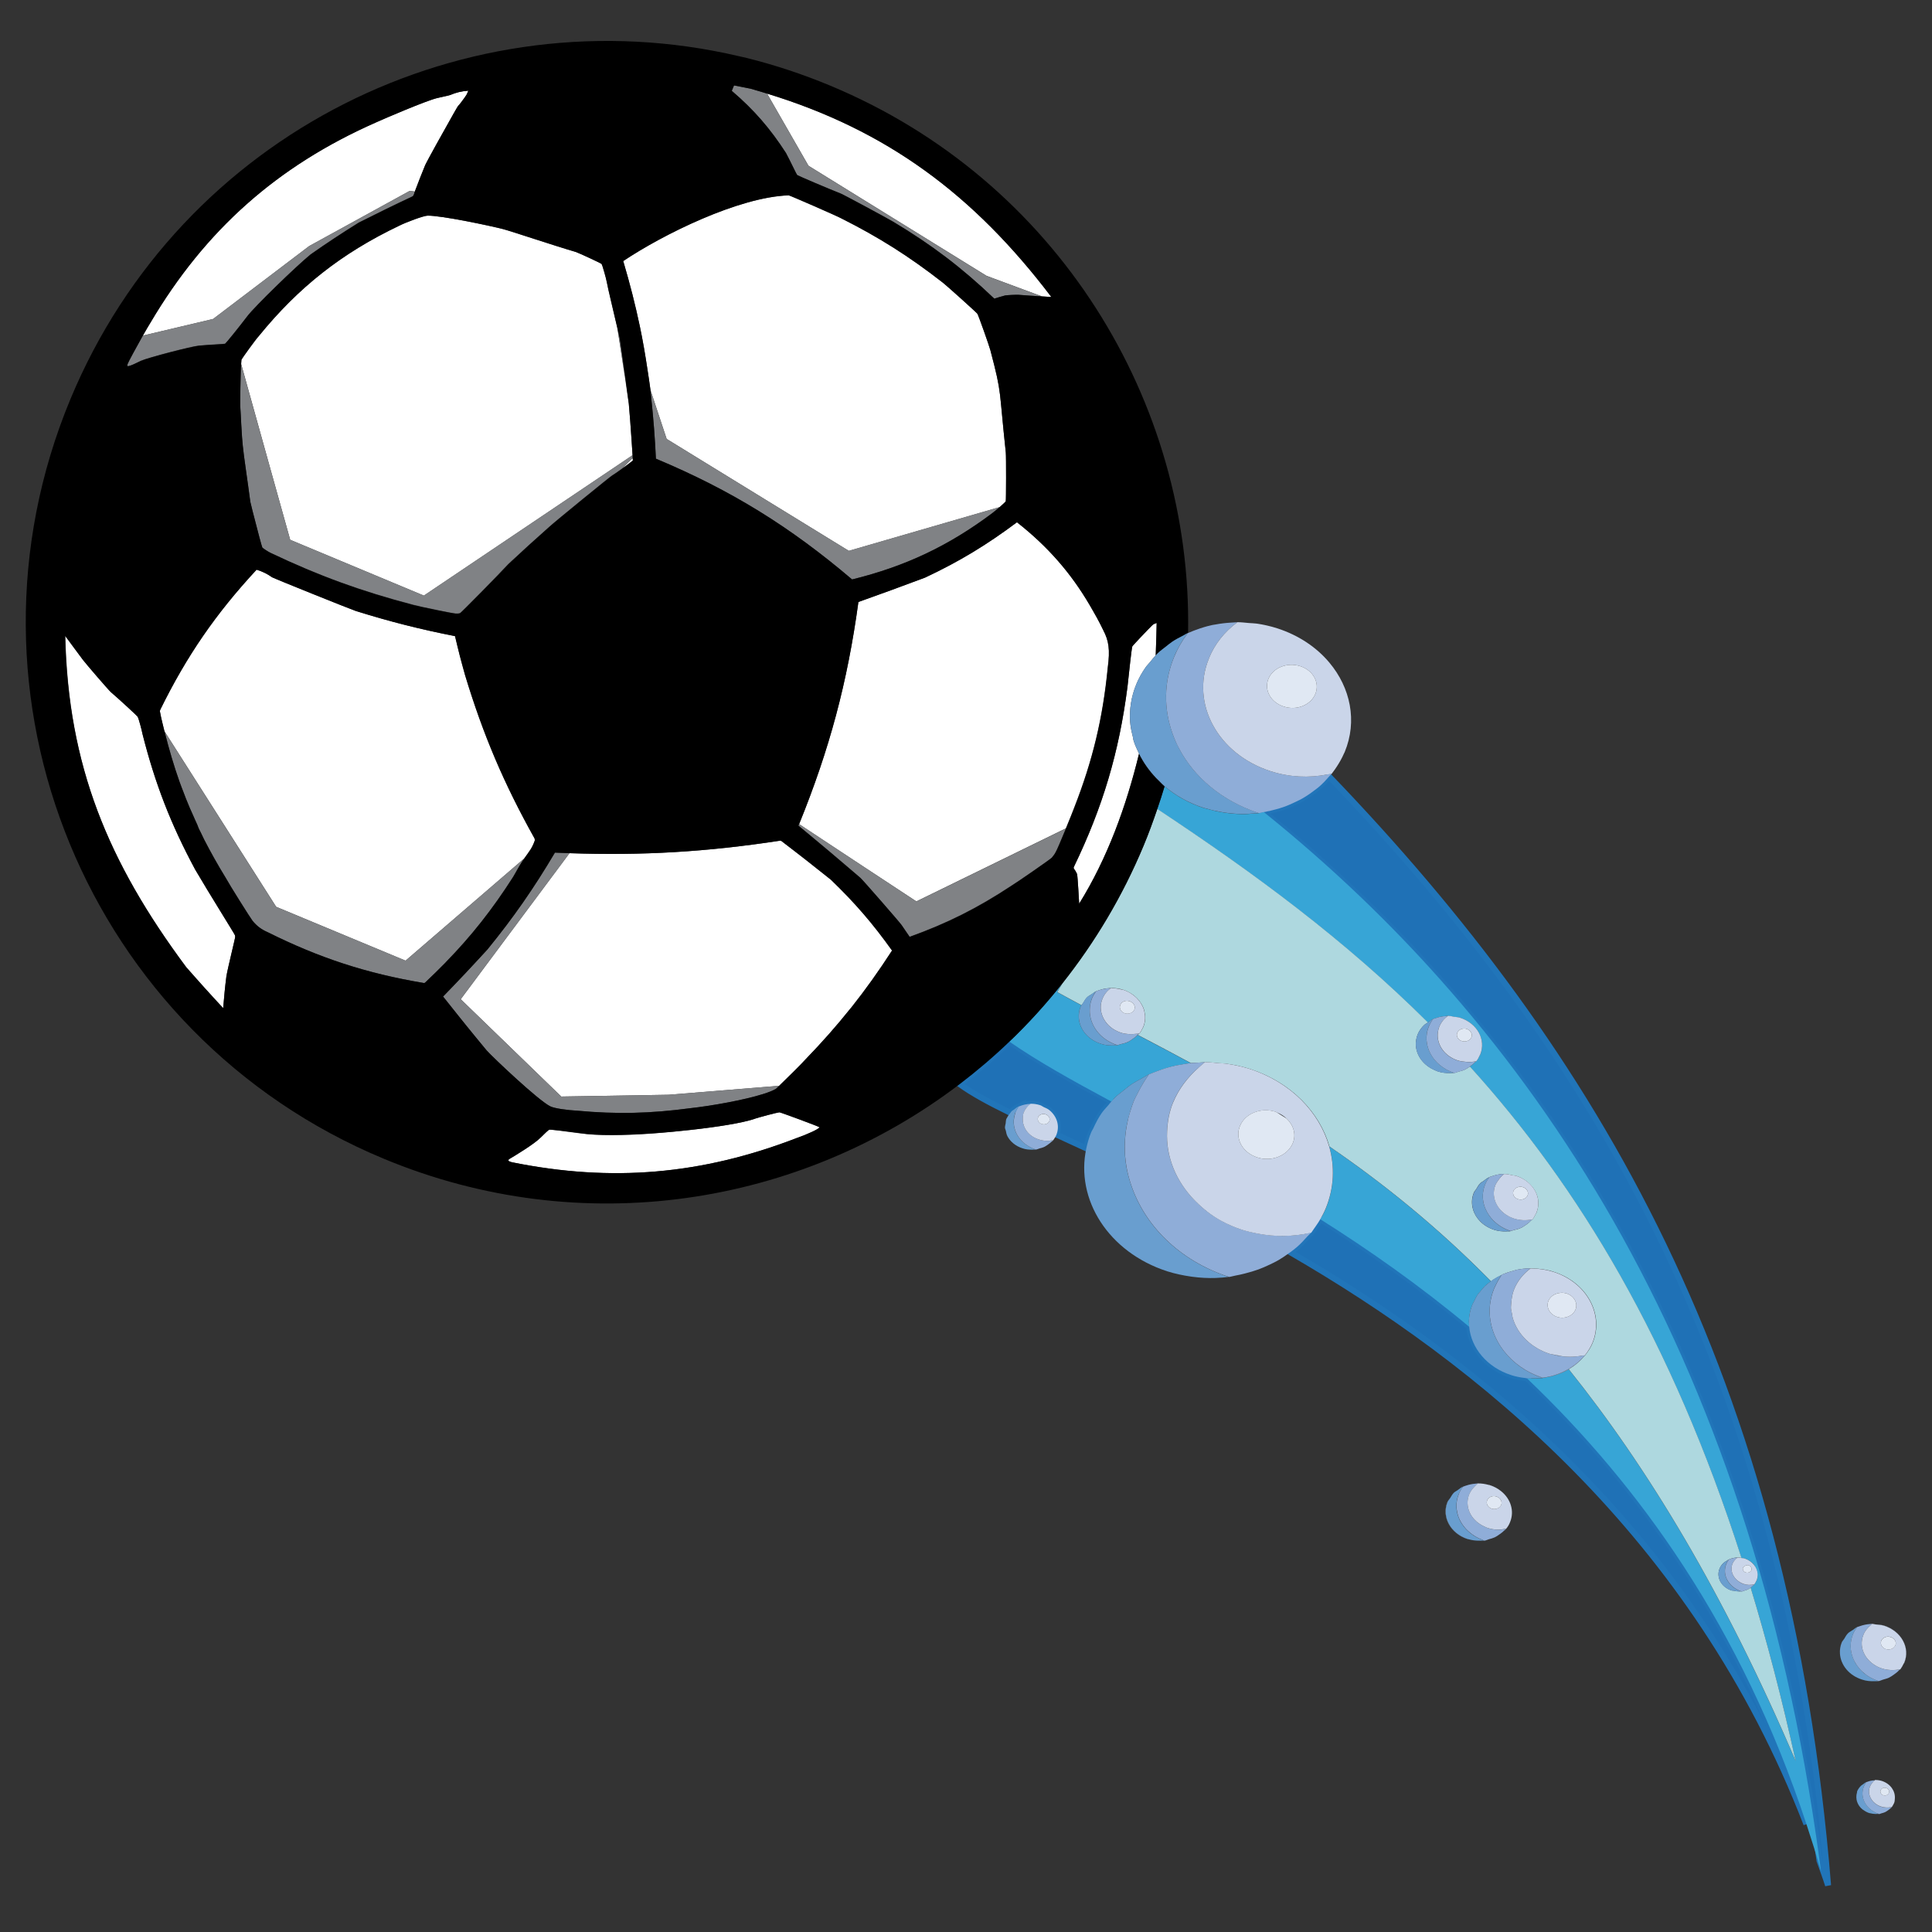
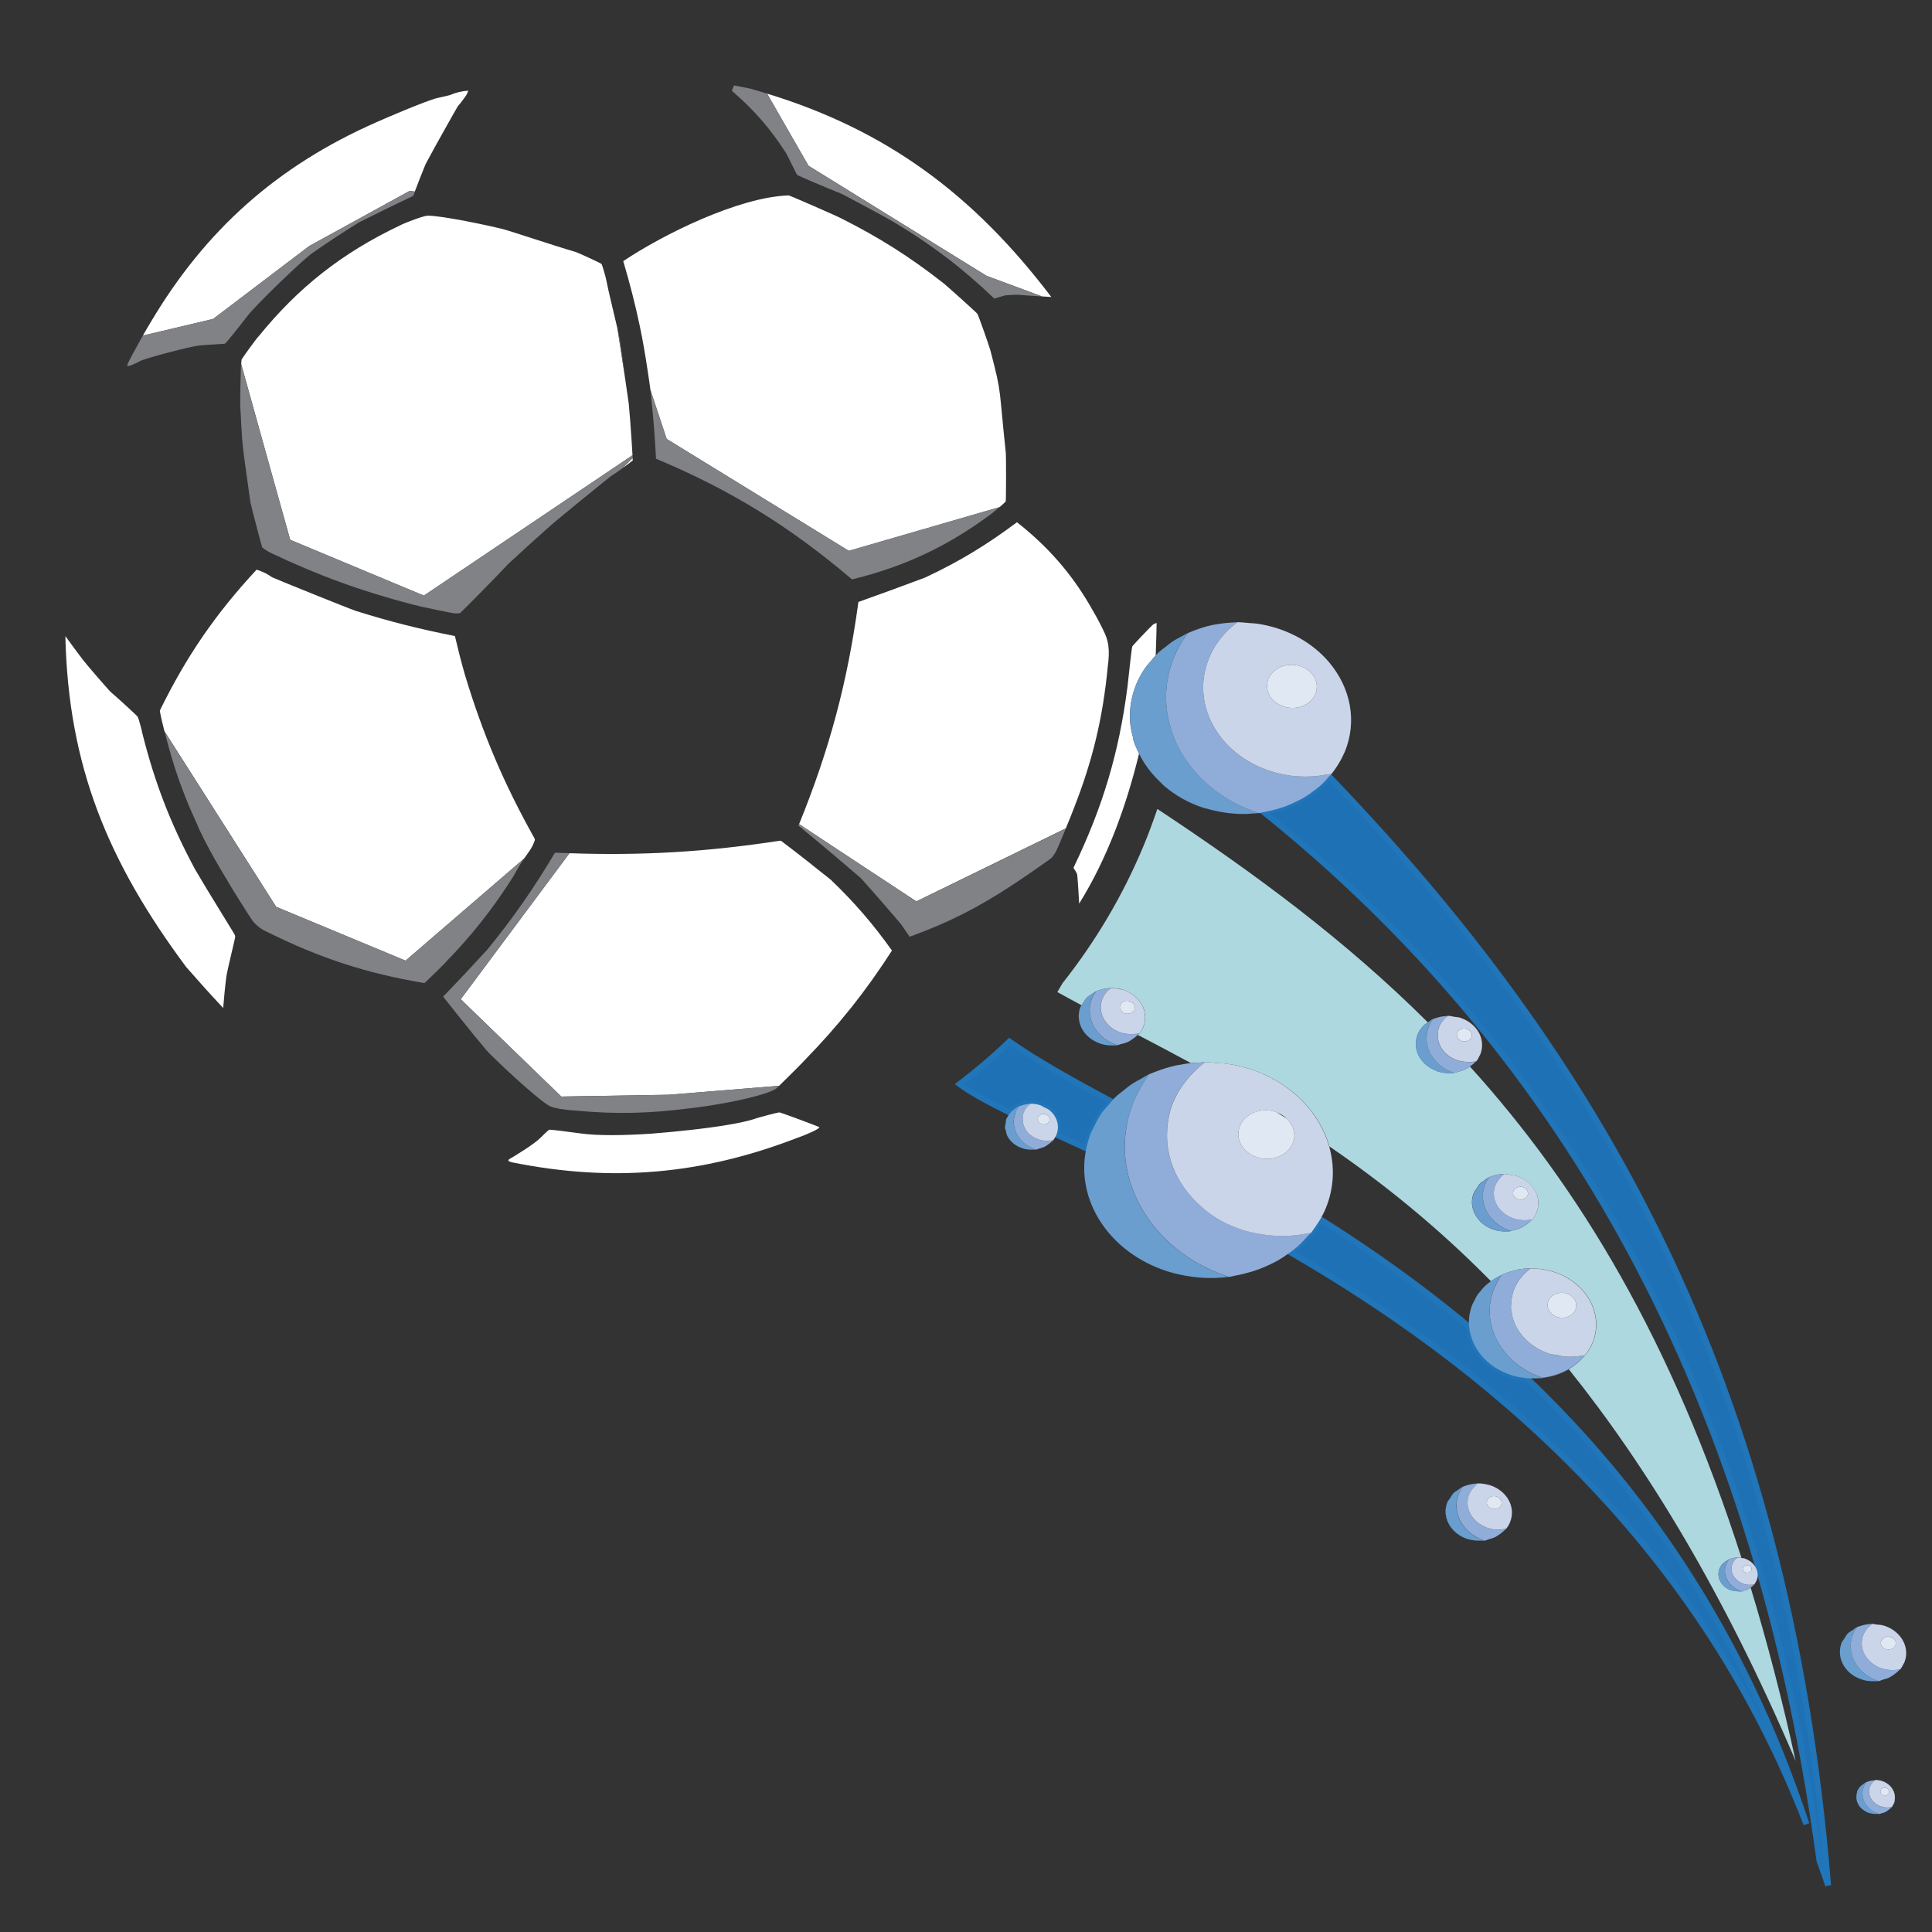
<svg xmlns="http://www.w3.org/2000/svg" version="1.1" id="Layer_1" x="0px" y="0px" width="42px" height="42px" viewBox="0 0 42 42" style="enable-background:new 0 0 42 42;" xml:space="preserve">
  <rect x="0" y="0" width="42" height="42" fill="#333333" stroke="none" />
  <path id="color8" style="fill:#1F71B6;stroke:#2175B9;stroke-width:0.13;" d="M27.896,17.545c0.096-0.033,0.188-0.074,0.278-0.118  c0.043-0.021,0.086-0.041,0.127-0.064c0.096-0.054,0.185-0.116,0.272-0.182c0.03-0.023,0.061-0.044,0.089-0.068  c0.084-0.071,0.159-0.15,0.231-0.233c5.806,6.046,9.952,13.052,10.848,24.106c-0.058-0.184-0.125-0.359-0.187-0.538  c-1.515-11.259-6.417-18.238-12.08-22.794c0.087-0.015,0.17-0.036,0.254-0.059C27.786,17.58,27.842,17.565,27.896,17.545z   M28.197,27.109c-0.046,0.04-0.095,0.077-0.145,0.114c4.087,2.368,8.78,6.121,11.218,12.432c-1.409-4.276-3.637-7.365-6.073-9.689  c-0.011-0.001-0.023-0.006-0.034-0.007c-0.103-0.012-0.205-0.031-0.307-0.063c-0.532-0.171-0.875-0.594-0.917-1.052  c-1.076-0.897-2.171-1.666-3.236-2.338c-0.03,0.052-0.064,0.102-0.098,0.151c-0.014,0.021-0.029,0.042-0.044,0.063  c-0.019,0.026-0.035,0.054-0.055,0.079c-0.002,0-0.003,0-0.005,0.001c-0.026,0.032-0.06,0.058-0.087,0.089  C28.345,26.965,28.276,27.04,28.197,27.109z M20.863,23.568c0.254,0.186,0.626,0.391,1.103,0.624  c0.01-0.011,0.017-0.025,0.027-0.035c0.014-0.013,0.031-0.02,0.046-0.032c0.034-0.026,0.067-0.055,0.106-0.073  c-0.002,0.003-0.003,0.007-0.006,0.01c0,0,0.001-0.001,0.001-0.001c0.002-0.003,0.003-0.006,0.005-0.009  c0.005-0.002,0.01-0.001,0.015-0.003c0.073-0.031,0.153-0.05,0.236-0.052c0.003,0,0.005-0.002,0.008-0.002c0,0,0,0,0,0  c0,0,0,0,0.001,0c0,0,0,0,0,0c0,0,0,0,0,0c0.067-0.002,0.138,0.01,0.207,0.031c0.028,0.009,0.048,0.027,0.073,0.039  c0.043,0.02,0.089,0.038,0.124,0.066c0.166,0.133,0.234,0.341,0.157,0.533c0.206,0.095,0.424,0.196,0.649,0.3  c0.025-0.116,0.058-0.233,0.105-0.347c0,0,0,0,0-0.001c0-0.001,0.001-0.002,0.001-0.003c0.011-0.028,0.03-0.051,0.043-0.078  c0.053-0.113,0.109-0.225,0.178-0.327c0.044-0.065,0.099-0.12,0.15-0.18c0.023-0.027,0.044-0.055,0.068-0.081  c-0.869-0.466-1.624-0.889-2.217-1.303C21.6,22.974,21.239,23.281,20.863,23.568z" />
-   <path id="color7" style="fill:#37A5D6;" d="M28.896,24.922c1.156,0.791,2.336,1.736,3.514,2.932  c-0.004,0.003-0.008,0.007-0.012,0.01c-0.041,0.031-0.082,0.06-0.118,0.096c-0.037,0.035-0.068,0.076-0.1,0.116  c-0.017,0.021-0.037,0.04-0.053,0.063c-0.032,0.047-0.058,0.099-0.082,0.152c-0.01,0.021-0.024,0.039-0.033,0.061  c-0.064,0.155-0.087,0.314-0.076,0.47c0.001,0.008,0.003,0.015,0.004,0.022c-1.076-0.897-2.171-1.666-3.236-2.338  c0.044-0.077,0.086-0.156,0.12-0.24C29.005,25.819,29.019,25.355,28.896,24.922z M33.294,29.965  c-0.033-0.001-0.064,0.004-0.097,0.001c2.436,2.323,4.664,5.412,6.073,9.689c0.111,0.336,0.219,0.678,0.319,1.029  c-0.01-0.079-0.023-0.156-0.033-0.235c-1.515-11.259-6.417-18.238-12.08-22.794c-0.008,0.001-0.015,0.002-0.023,0.003  c-0.029,0.005-0.056,0.015-0.085,0.019c-0.056,0.007-0.113,0.008-0.17,0.012c-0.039,0.003-0.077,0.007-0.116,0.008  c-0.122,0.003-0.246-0.005-0.37-0.019c-0.049-0.005-0.097-0.013-0.146-0.021c-0.109-0.018-0.219-0.043-0.327-0.075  c-0.022-0.007-0.045-0.008-0.068-0.015c-0.33-0.107-0.616-0.271-0.854-0.472c-0.049,0.165-0.103,0.33-0.159,0.494  c2.104,1.392,4.083,2.849,5.882,4.641c0.037-0.027,0.07-0.058,0.112-0.077c-0.003,0.004-0.004,0.008-0.007,0.012  c0.001,0,0.001-0.001,0.002-0.001c0.002-0.004,0.004-0.007,0.006-0.011c0.008-0.003,0.016-0.005,0.024-0.008  c0.012-0.005,0.025-0.008,0.038-0.012c0.067-0.024,0.139-0.039,0.213-0.044c0.013-0.001,0.025-0.004,0.038-0.004  c0.004,0,0.009-0.001,0.013-0.001c0,0-0.001,0.001-0.001,0.001c0.044,0,0.09,0.014,0.135,0.021c0.043,0.007,0.085,0.004,0.127,0.018  c0.375,0.12,0.572,0.483,0.438,0.805c-0.002,0.005-0.007,0.008-0.009,0.012c-0.02,0.048-0.045,0.092-0.077,0.133  c-0.001,0-0.002,0-0.004,0c-0.008,0.01-0.021,0.015-0.03,0.025c-0.031,0.034-0.067,0.061-0.105,0.088  c2.37,2.617,4.385,5.949,5.904,10.683c0.023,0.003,0.046,0.002,0.069,0.009c0.168,0.057,0.276,0.193,0.284,0.338  c0.003,0.048-0.004,0.097-0.024,0.144c-0.002,0.004-0.005,0.006-0.007,0.01c-0.012,0.026-0.025,0.051-0.042,0.072  c-0.003,0.001-0.006,0-0.009,0.001c-0.001,0.001-0.002,0.003-0.003,0.004c0.004-0.001,0.01,0,0.014-0.001  c-0.008,0.01-0.021,0.016-0.031,0.025c-0.012,0.012-0.025,0.021-0.038,0.032c-0.004,0.003-0.008,0.007-0.013,0.011  c0.355,1.171,0.683,2.42,0.978,3.768c-1.563-3.659-3.233-6.398-4.932-8.516c-0.171,0.1-0.367,0.163-0.574,0.188  c0.005,0.002,0.009,0.005,0.015,0.006c-0.025,0.003-0.051-0.001-0.077,0.001C33.41,29.966,33.353,29.966,33.294,29.965z   M21.944,22.644c0.592,0.413,1.348,0.836,2.217,1.303c0.029-0.031,0.055-0.065,0.085-0.094c0.054-0.052,0.115-0.096,0.174-0.143  c0.065-0.052,0.128-0.106,0.199-0.152c0.056-0.037,0.116-0.067,0.176-0.099c0.061-0.034,0.118-0.073,0.182-0.103  c0.03-0.013,0.062-0.023,0.092-0.036c0.027-0.011,0.054-0.021,0.081-0.031c0.137-0.051,0.278-0.096,0.424-0.127  c0.023-0.005,0.046-0.007,0.069-0.011c0.08-0.015,0.161-0.03,0.243-0.039c-0.391-0.211-0.776-0.414-1.154-0.612  c-0.037,0.04-0.08,0.07-0.126,0.1c-0.025,0.017-0.049,0.034-0.076,0.047c-0.055,0.027-0.113,0.042-0.174,0.055  c-0.022,0.005-0.041,0.017-0.064,0.02c-0.004-0.001-0.007-0.004-0.012-0.005c-0.002,0-0.004,0.001-0.006,0.001  c0.005,0.002,0.01,0.005,0.015,0.007c-0.017,0.002-0.034,0-0.052,0.001c-0.016,0.001-0.032,0.001-0.048,0.001  c-0.086,0.001-0.172-0.007-0.257-0.036c-0.189-0.06-0.332-0.181-0.411-0.327c-0.08-0.146-0.096-0.318-0.031-0.48  c0.005-0.011,0.015-0.018,0.02-0.029c-0.178-0.095-0.354-0.19-0.527-0.286c0.039-0.065,0.074-0.127,0.111-0.191  C22.738,21.828,22.354,22.251,21.944,22.644z M24.967,23.37c0.004-0.005,0.007-0.011,0.01-0.016  C24.973,23.359,24.97,23.365,24.967,23.37C24.967,23.37,24.967,23.37,24.967,23.37z" />
  <path id="color6" style="fill:#AED8DF;" d="M34.104,29.766c1.699,2.118,3.369,4.857,4.932,8.516  c-0.295-1.347-0.623-2.597-0.978-3.768c-0.024,0.017-0.047,0.032-0.075,0.044c-0.016,0.007-0.032,0.011-0.049,0.016  c-0.025,0.008-0.048,0.021-0.076,0.024c-0.005-0.002-0.008-0.005-0.012-0.007c-0.001,0-0.001,0-0.002,0  c0.004,0.001,0.006,0.004,0.01,0.005c-0.008,0.001-0.016-0.003-0.024-0.002c-0.046,0.003-0.094-0.003-0.141-0.014  c-0.016-0.003-0.031,0-0.046-0.005c-0.222-0.072-0.339-0.285-0.26-0.477c0.019-0.046,0.049-0.087,0.085-0.121  c0.02-0.019,0.046-0.032,0.071-0.047c0.015-0.009,0.027-0.022,0.044-0.029c-0.001,0.001-0.001,0.002-0.001,0.003  c0.001,0,0.002-0.001,0.003-0.002c0,0,0-0.001,0-0.001c0,0,0.001,0,0.001,0c0.057-0.025,0.118-0.041,0.183-0.041  c0.001,0,0.001,0,0.002,0c0.001-0.001,0.001-0.002,0.003-0.003c0.028,0,0.056,0.008,0.085,0.011  c-1.519-4.734-3.534-8.066-5.904-10.683c-0.002,0.002-0.005,0.003-0.007,0.004c-0.032,0.022-0.062,0.044-0.098,0.061  c-0.046,0.022-0.095,0.035-0.146,0.047c-0.029,0.007-0.054,0.023-0.083,0.027c-0.005-0.002-0.01-0.005-0.015-0.006  c0,0-0.001,0-0.001,0c0.005,0.002,0.009,0.004,0.014,0.006c-0.016,0.002-0.033,0-0.049,0.001c-0.019,0.001-0.037,0.001-0.056,0.002  c-0.084,0.001-0.168-0.007-0.25-0.034c-0.001,0-0.002,0-0.003,0c-0.023-0.007-0.042-0.018-0.064-0.027  c-0.244-0.102-0.4-0.307-0.416-0.533c-0.006-0.082,0.006-0.166,0.039-0.248c0.032-0.078,0.082-0.146,0.143-0.204  c0.018-0.018,0.043-0.028,0.063-0.043c0.005-0.004,0.011-0.007,0.016-0.011c-1.799-1.792-3.778-3.249-5.882-4.641  c-0.091,0.266-0.187,0.532-0.297,0.795c-0.459,1.103-1.059,2.103-1.766,2.995c-0.038,0.064-0.072,0.126-0.111,0.191  c0.173,0.096,0.35,0.191,0.527,0.286c0.009-0.018,0.023-0.032,0.034-0.048c0.027-0.044,0.051-0.091,0.088-0.126  c0.029-0.028,0.067-0.045,0.102-0.068c0.031-0.02,0.058-0.047,0.093-0.062c-0.001,0.002-0.002,0.004-0.003,0.006  c0.001,0,0.001-0.001,0.002-0.001c0.002-0.002,0.002-0.005,0.004-0.007c0.005-0.002,0.01-0.003,0.015-0.005  c0.016-0.007,0.033-0.011,0.05-0.017c0.065-0.023,0.134-0.038,0.205-0.042c0.014-0.001,0.026-0.004,0.04-0.004  c0.004,0,0.008-0.001,0.012-0.001c0,0-0.001,0.001-0.001,0.001c0.089-0.002,0.175,0.012,0.26,0.036  c0.236,0.078,0.401,0.248,0.459,0.444c0.007,0.022,0.009,0.046,0.013,0.069c0.003,0.017,0.008,0.033,0.009,0.051  c0.006,0.082-0.006,0.166-0.039,0.248c-0.002,0.004-0.005,0.006-0.007,0.01c-0.021,0.046-0.047,0.091-0.077,0.131  c-0.002,0-0.003,0-0.005,0c-0.007,0.008-0.017,0.012-0.024,0.02c-0.003,0.003-0.004,0.007-0.007,0.01  c0.378,0.198,0.763,0.401,1.154,0.612c0.047-0.005,0.096-0.005,0.143-0.008c0.041-0.002,0.081-0.006,0.123-0.007  c0.014,0,0.028-0.002,0.042-0.002c-0.002,0.001-0.003,0.003-0.005,0.004c0.001,0,0.001,0,0.002,0  c0.002-0.002,0.004-0.004,0.006-0.005c0.097-0.001,0.196,0.012,0.295,0.021c0.055,0.005,0.109,0.004,0.164,0.011  c0.173,0.024,0.347,0.061,0.52,0.116c0.888,0.29,1.509,0.939,1.721,1.683c1.156,0.791,2.336,1.736,3.514,2.932  c0.016-0.012,0.031-0.025,0.048-0.036c0.059-0.039,0.121-0.073,0.186-0.103c0.002-0.003,0.004-0.006,0.006-0.009  c0.011-0.005,0.024-0.007,0.035-0.012c0.068-0.029,0.139-0.051,0.212-0.07c0.021-0.006,0.042-0.014,0.063-0.019  c0.093-0.02,0.19-0.03,0.287-0.033c0.009,0,0.017-0.003,0.026-0.003c-0.002,0.001-0.003,0.003-0.004,0.004c0.001,0,0.002,0,0.004,0  c0,0,0,0,0.001-0.001c0.01,0,0.02,0.002,0.03,0.002c0.156,0.002,0.315,0.023,0.471,0.074c0.72,0.232,1.097,0.924,0.844,1.543  c-0.039,0.095-0.094,0.18-0.156,0.259c-0.003,0.004-0.004,0.009-0.007,0.012c-0.001,0-0.002,0-0.004,0  C34.357,29.584,34.239,29.686,34.104,29.766z M33.435,26.243c-0.007,0.042-0.018,0.084-0.035,0.125  c-0.003,0.007-0.01,0.012-0.013,0.019c-0.02,0.043-0.042,0.085-0.071,0.121c-0.001,0-0.003,0-0.004,0  c-0.007,0.008-0.017,0.012-0.024,0.02c-0.039,0.044-0.084,0.079-0.135,0.112c-0.025,0.016-0.048,0.034-0.075,0.047  c-0.056,0.027-0.114,0.043-0.177,0.056c-0.021,0.005-0.039,0.016-0.061,0.019c-0.004-0.001-0.007-0.003-0.011-0.004  c-0.002,0-0.004,0.001-0.006,0.001c0.006,0.002,0.01,0.005,0.016,0.007c-0.019,0.003-0.038,0-0.057,0.002  c-0.013,0.001-0.026,0.001-0.039,0.001c-0.087,0.002-0.175-0.005-0.262-0.034c-0.237-0.076-0.402-0.248-0.459-0.445  c-0.035-0.118-0.032-0.244,0.018-0.365c0.012-0.029,0.037-0.05,0.053-0.077c0.027-0.046,0.052-0.093,0.09-0.129  c0.017-0.017,0.041-0.026,0.06-0.04c0.042-0.031,0.081-0.066,0.13-0.087c0.001-0.001,0.001-0.002,0.002-0.003  c0.008-0.003,0.017-0.005,0.025-0.008c0.008-0.003,0.016-0.005,0.024-0.008c0.077-0.028,0.158-0.047,0.244-0.051  c0.003,0,0.005-0.001,0.008-0.001c0.007,0,0.014-0.002,0.021-0.002c-0.002,0.001-0.003,0.003-0.005,0.005c0.001,0,0.001,0,0.002,0  c0.001-0.001,0.002-0.002,0.003-0.003c0.063,0,0.127,0.015,0.19,0.03c0.023,0.005,0.047,0.002,0.07,0.01  c0.141,0.045,0.258,0.125,0.34,0.223C33.411,25.914,33.463,26.079,33.435,26.243z" />
  <path id="fill" style="fill:#FFFFFF;" d="M13.668,8.773c0.005,0.042,0.017,0.186,0.031,0.361c0.01,0.133,0.02,0.282,0.03,0.421  c0.009,0.134,0.017,0.257,0.021,0.342l-4.535,3.051l-2.906-1.213l-0.435-1.556l-0.63-2.264c0.002-0.053,0.004-0.087,0.006-0.093  C5.26,7.792,5.564,7.37,5.624,7.31c0.867-1.068,1.812-1.808,3.053-2.401c0.16-0.081,0.531-0.217,0.617-0.22  c0.306-0.005,1.356,0.219,1.64,0.292c0.181,0.047,1.092,0.354,1.578,0.496c0.063,0.019,0.549,0.244,0.564,0.261  c0.017,0.019,0.1,0.309,0.112,0.388c0.027,0.152,0.148,0.643,0.232,1.006l0.17,1.099C13.617,8.415,13.643,8.607,13.668,8.773z   M11.722,19.431l-1.706,2.291l2.186,2.116l2.336-0.039l2.4-0.195c0.156-0.151,0.505-0.498,0.572-0.574  c0.36-0.37,0.677-0.728,0.974-1.101c0.009-0.011,0.019-0.022,0.028-0.033c0.305-0.384,0.59-0.785,0.879-1.232  c-0.416-0.582-0.812-1.042-1.33-1.539c-0.373-0.298-0.683-0.545-1.064-0.833c-0.02-0.016-0.024-0.017-0.045-0.015  c-1.597,0.244-2.988,0.326-4.572,0.271L11.722,19.431z M24.511,14.926c-0.184,1.432-0.538,2.618-1.165,3.918  c-0.009,0.022-0.009,0.028,0.005,0.047c0.025,0.034,0.046,0.069,0.063,0.109c0.013,0.03,0.045,0.628,0.046,0.644  c0.613-0.985,1.024-2.118,1.302-3.261c-0.046-0.095-0.091-0.19-0.121-0.29c-0.007-0.025-0.007-0.051-0.014-0.076  c-0.027-0.106-0.051-0.214-0.059-0.323c-0.019-0.271,0.023-0.549,0.134-0.819c0.053-0.13,0.122-0.251,0.201-0.365  c0.03-0.044,0.068-0.08,0.102-0.121c0.039-0.048,0.076-0.098,0.119-0.142c0.006-0.143,0.01-0.288,0.014-0.429  c0.002-0.09,0.005-0.178,0.006-0.275c-0.026,0.008-0.045,0.016-0.071,0.029c-0.006,0.003-0.052,0.048-0.11,0.107  c-0.107,0.11-0.26,0.272-0.321,0.34c-0.015,0.018-0.026,0.03-0.027,0.033C24.599,14.11,24.547,14.589,24.511,14.926z M10.146,2.052  c0.015-0.03,0.023-0.054,0.035-0.081c-0.146,0.01-0.265,0.039-0.395,0.094C9.702,2.09,9.6,2.108,9.503,2.132  c-0.23,0.054-1.155,0.449-1.338,0.533C6.027,3.61,4.461,5,3.27,7.015c-0.03,0.049-0.095,0.157-0.164,0.28l1.527-0.361l2.088-1.585  l2.184-1.199l0.112,0.014C9.021,4.156,9.024,4.148,9.027,4.14c0.07-0.189,0.139-0.359,0.217-0.552  C9.267,3.529,9.673,2.798,9.86,2.47C9.913,2.377,9.951,2.31,9.956,2.304c0.032-0.032,0.094-0.113,0.14-0.177  C10.12,2.094,10.14,2.064,10.146,2.052z M11.065,25.202c-0.006,0.01-0.016,0.026-0.014,0.033c0.016,0.013,0.061,0.031,0.079,0.033  c2.168,0.438,4.125,0.268,6.186-0.526c0.221-0.076,0.498-0.201,0.498-0.236c0.001-0.005-0.227-0.092-0.45-0.175  c-0.206-0.076-0.407-0.148-0.421-0.149c-0.03,0-0.459,0.109-0.571,0.152c-0.03,0.01-0.067,0.02-0.108,0.03  c-0.292,0.076-0.856,0.162-1.474,0.223c-0.058,0.006-0.116,0.012-0.174,0.018l-0.444,0.039c-0.603,0.041-1.186,0.049-1.564-0.006  c-0.272-0.037-0.648-0.086-0.668-0.078c-0.018,0.006-0.109,0.092-0.19,0.174C11.615,24.873,11.179,25.138,11.065,25.202z   M13.752,9.96l-0.222,0.219c0.111-0.08,0.222-0.163,0.225-0.169C13.756,10.008,13.756,9.988,13.752,9.96z M1.421,13.829  c0.063,2.819,0.923,4.903,2.628,7.195c0.279,0.319,0.514,0.581,0.803,0.889c0.02-0.245,0.039-0.451,0.07-0.692  c0.035-0.202,0.193-0.828,0.191-0.857c-0.002-0.011-0.002-0.022-0.006-0.034c-0.006-0.024-0.564-0.912-0.863-1.425  c-0.529-0.982-0.873-1.868-1.146-2.949c-0.015-0.086-0.086-0.344-0.104-0.373c-0.017-0.027-0.4-0.379-0.584-0.537  c-0.047-0.04-0.533-0.604-0.607-0.701C1.668,14.165,1.554,14.012,1.421,13.829z M3.577,15.899l2.427,3.814l2.812,1.171l2.578-2.22  l0.002-0.005c0.114-0.161,0.166-0.216,0.228-0.385c0.002-0.007,0.003-0.011,0.003-0.016c0.001-0.006,0.001-0.013-0.002-0.019  c-0.001-0.004-0.002-0.008-0.006-0.014c-0.664-1.188-1.117-2.25-1.511-3.551c-0.086-0.297-0.147-0.547-0.219-0.847  c-0.766-0.151-1.408-0.313-2.151-0.545c-0.151-0.051-1.785-0.71-1.824-0.733c-0.105-0.076-0.212-0.126-0.336-0.165  c-0.887,0.955-1.519,1.874-2.093,3.042c-0.009,0.024-0.012,0.027-0.006,0.053c0.024,0.137,0.061,0.273,0.092,0.403  C3.573,15.888,3.575,15.893,3.577,15.899z M22.657,6.444c0.064,0.003,0.13,0.007,0.197,0.012c-1.686-2.222-3.571-3.623-6.178-4.421  l0.9,1.568l3.871,2.393l1.206,0.448C22.655,6.443,22.656,6.443,22.657,6.444z M17.146,4.248c-1.087,0.035-2.733,0.849-3.597,1.429  c0.144,0.485,0.263,0.952,0.36,1.414c0.066,0.313,0.119,0.625,0.166,0.939c0.022,0.148,0.046,0.296,0.065,0.445  c0,0.002,0,0.004,0.001,0.006l0.352,1.061l3.61,2.218l0.35,0.215l3.278-0.951c0.002-0.001,0.003-0.003,0.005-0.004  c0.065-0.057,0.123-0.111,0.128-0.123c0.008-0.014,0.01-0.974,0.001-1.058c-0.074-0.691-0.096-1.009-0.126-1.258  c-0.034-0.272-0.077-0.462-0.209-0.965c-0.028-0.104-0.259-0.76-0.283-0.794c-0.02-0.031-0.683-0.627-0.758-0.682  c-0.72-0.563-1.382-0.981-2.198-1.391C18.21,4.703,17.171,4.249,17.146,4.248z M18.685,18.782l1.236,0.813l3.249-1.587  c0.079-0.191,0.155-0.38,0.179-0.447c0.404-1.031,0.624-1.949,0.731-3.052c0.053-0.393,0.02-0.585-0.098-0.814  c-0.089-0.188-0.188-0.36-0.287-0.531c-0.411-0.703-0.914-1.282-1.587-1.811c-0.658,0.492-1.254,0.855-1.998,1.203  c-0.508,0.19-0.938,0.349-1.449,0.53c-0.238,1.748-0.627,3.199-1.289,4.829L18.685,18.782z" />
  <path id="shadow" style="fill:#808285;" d="M12.065,18.537c0.107,0.004,0.211,0.007,0.316,0.011l-0.001,0.001l-0.658,0.883  l-1.707,2.29l0,0l2.186,2.116l2.336-0.039l2.4-0.195l0.001,0c-0.01,0.009-0.016,0.015-0.024,0.023  c-0.01,0.009-0.017,0.017-0.023,0.022c-0.011,0.011-0.019,0.018-0.022,0.019c-0.058,0.038-0.158,0.077-0.281,0.116  c-0.415,0.131-1.118,0.257-1.59,0.309c-0.858,0.111-1.59,0.133-2.455,0.053c-0.209-0.012-0.492-0.049-0.582-0.096  c-0.26-0.127-1.242-1.057-1.381-1.213c-0.095-0.114-0.182-0.219-0.264-0.319c-0.133-0.162-0.252-0.31-0.367-0.454  c-0.106-0.133-0.21-0.264-0.316-0.399c0.343-0.354,0.628-0.658,0.961-1.021C11.166,19.943,11.603,19.311,12.065,18.537z   M2.768,7.949c0.001,0.001,0,0.005,0.001,0.005C2.797,7.982,3.025,7.86,3.061,7.842c0.16-0.071,1.097-0.315,1.262-0.33  C4.549,7.49,4.872,7.479,4.895,7.469c0.017-0.009,0.299-0.357,0.48-0.595c0.16-0.215,1.076-1.103,1.379-1.347  c0.361-0.253,0.672-0.458,1.047-0.691c0.406-0.203,0.748-0.373,1.158-0.565c0.02-0.011,0.025-0.016,0.036-0.037  C9.002,4.213,9.012,4.19,9.015,4.17c0.001-0.002,0.001-0.004,0.002-0.005L8.905,4.151L6.721,5.349L4.632,6.934L3.105,7.296  C3.105,7.297,3.104,7.297,3.104,7.298c0,0,0,0.001-0.001,0.001C2.963,7.551,2.791,7.865,2.78,7.9  C2.77,7.919,2.766,7.938,2.768,7.949z M6.001,19.713l-2.422-3.808c0.094,0.377,0.2,0.739,0.324,1.088  c0.029,0.083,0.062,0.163,0.093,0.245c0.015,0.04,0.03,0.081,0.046,0.121l0.086,0.208c0.019,0.045,0.041,0.09,0.061,0.136  c0.034,0.075,0.065,0.151,0.101,0.226c0.019,0.057,0.046,0.117,0.08,0.178l0.07,0.146c0.142,0.275,0.295,0.549,0.467,0.829  c0.084,0.155,0.543,0.884,0.582,0.932c0.093,0.116,0.195,0.192,0.328,0.249c1.125,0.561,2.149,0.896,3.386,1.104  c0.011,0.003,0.018,0.003,0.025,0.001c0.006-0.002,0.012-0.007,0.021-0.016c0.151-0.142,0.293-0.281,0.434-0.425l0.012-0.016  c0.553-0.568,1.013-1.145,1.459-1.85c0.062-0.104,0.117-0.212,0.184-0.314c0.019-0.031,0.039-0.061,0.056-0.085l-2.576,2.221  L6.001,19.713z M22.142,6.409c0.18,0.015,0.343,0.025,0.511,0.035l-1.206-0.445l-3.874-2.396l-0.898-1.568  C16.554,2,16.44,1.963,16.318,1.928c-0.129-0.026-0.234-0.048-0.361-0.071l-0.048,0.117c0.479,0.41,0.833,0.817,1.177,1.35  c0.104,0.194,0.225,0.458,0.246,0.481c0.02,0.016,0.688,0.301,0.942,0.4c0.067,0.026,1.022,0.541,1.141,0.613  c0.833,0.498,1.496,1,2.2,1.673c0.084-0.027,0.155-0.047,0.239-0.07C21.897,6.415,22.08,6.406,22.142,6.409z M13.427,7.15  l0.165,1.078c-0.053-0.397-0.104-0.781-0.125-0.887C13.459,7.3,13.448,7.249,13.438,7.2C13.434,7.183,13.432,7.168,13.427,7.15z   M17.371,17.917c-0.007,0.011-0.013,0.021-0.015,0.029c0.479,0.394,0.88,0.732,1.346,1.134c0.052,0.045,0.852,0.962,0.897,1.028  c0.063,0.089,0.113,0.168,0.176,0.255c0.814-0.292,1.473-0.624,2.202-1.104c0.146-0.089,0.865-0.587,0.887-0.614  c0.033-0.039,0.061-0.077,0.086-0.125c0.019-0.029,0.124-0.271,0.221-0.509l-3.249,1.587l-1.237-0.816l-1.313-0.867c0,0,0,0,0,0.001  C17.371,17.916,17.371,17.917,17.371,17.917z M18.103,11.76l-3.612-2.218l-0.35-1.059c0.007,0.058,0.011,0.118,0.017,0.176  c0.046,0.424,0.081,0.857,0.103,1.313c1.629,0.682,2.915,1.478,4.262,2.624c1.158-0.285,2.096-0.728,3.05-1.443  c0.021-0.015,0.089-0.072,0.153-0.126c0.002-0.001,0.003-0.003,0.005-0.004l-3.278,0.951L18.103,11.76z M13.752,9.96l0.002-0.002  c0-0.006-0.001-0.013-0.001-0.019c-0.001-0.013-0.003-0.026-0.004-0.043l0,0l-4.535,3.051l-2.906-1.213l-0.435-1.556L5.24,7.912  C5.23,8.146,5.219,8.74,5.222,8.82c0.01,0.134,0.016,0.271,0.022,0.407C5.246,9.254,5.249,9.282,5.25,9.309  c0.007,0.127,0.014,0.254,0.027,0.378c0.019,0.21,0.108,0.788,0.164,1.221c0.004,0.02,0.024,0.104,0.052,0.213  c0.043,0.17,0.102,0.399,0.147,0.566c0.032,0.118,0.057,0.207,0.062,0.215c0.022,0.023,0.13,0.092,0.18,0.115  c1.047,0.498,1.974,0.834,3.098,1.128c0.153,0.042,0.867,0.19,0.924,0.191c0.031,0.002,0.062,0,0.096-0.008  c0.017-0.005,0.875-0.876,1.051-1.07c0.307-0.286,0.573-0.525,0.887-0.805c0.125-0.117,1.332-1.1,1.371-1.121  c0.025-0.011,0.115-0.075,0.211-0.144l0.011-0.011L13.752,9.96z" />
-   <path id="outline" d="M8.343,25.19c4.315,1.796,9.053,1.019,12.52-1.622c0.376-0.287,0.737-0.594,1.081-0.924  c0.41-0.392,0.794-0.815,1.151-1.266c0.707-0.892,1.307-1.892,1.766-2.995c0.11-0.263,0.206-0.529,0.297-0.795  c0.056-0.164,0.11-0.329,0.159-0.494c-0.04-0.034-0.074-0.073-0.111-0.109c-0.023-0.023-0.047-0.045-0.07-0.068  c-0.154-0.162-0.28-0.341-0.374-0.533c-0.278,1.145-0.689,2.278-1.302,3.263c0,0,0-0.002,0-0.003  c-0.001-0.015-0.033-0.613-0.046-0.644c-0.017-0.04-0.038-0.075-0.063-0.109c-0.014-0.019-0.014-0.025-0.005-0.047  c0.627-1.3,0.981-2.486,1.165-3.918c0.036-0.339,0.087-0.817,0.105-0.875c0.001-0.002,0.012-0.015,0.027-0.032  c0.061-0.068,0.214-0.23,0.321-0.34c0.058-0.06,0.103-0.105,0.11-0.108c0.026-0.011,0.046-0.019,0.072-0.029  c-0.002,0.097-0.004,0.185-0.007,0.276c-0.004,0.141-0.009,0.287-0.014,0.429c0,0,0,0,0,0c0.015-0.015,0.028-0.03,0.044-0.045  c0.057-0.055,0.121-0.101,0.184-0.15c0.045-0.035,0.088-0.072,0.136-0.104c0.074-0.049,0.153-0.089,0.232-0.13  c0.034-0.017,0.064-0.04,0.099-0.055c0.003-0.001,0.006-0.002,0.008-0.003c0.09-5.033-2.848-9.844-7.776-11.897  c-0.601-0.25-1.211-0.452-1.821-0.603c-0.058-0.015-0.111-0.025-0.166-0.038C10.156-0.164,3.943,2.882,1.532,8.674  C-1.147,15.114,1.9,22.51,8.343,25.19z M2.768,7.949C2.766,7.938,2.77,7.919,2.78,7.9c0.011-0.035,0.183-0.349,0.323-0.6  c0,0,0-0.001,0.001-0.001c0.001-0.001,0.001-0.002,0.002-0.003c0.07-0.123,0.134-0.232,0.164-0.28C4.461,5,6.027,3.61,8.165,2.665  c0.183-0.084,1.108-0.48,1.338-0.533C9.6,2.108,9.702,2.09,9.786,2.066c0.131-0.055,0.25-0.084,0.395-0.094  c-0.013,0.027-0.02,0.051-0.035,0.081c-0.006,0.011-0.026,0.041-0.05,0.075c-0.045,0.065-0.108,0.149-0.141,0.181  C9.95,2.314,9.911,2.38,9.86,2.47c-0.187,0.328-0.593,1.06-0.616,1.118C9.166,3.781,9.097,3.95,9.027,4.14  C9.024,4.148,9.021,4.156,9.018,4.164C9.017,4.166,9.016,4.168,9.015,4.17C9.012,4.19,9.002,4.213,8.995,4.234  c0,0.001,0,0.001-0.001,0.002c-0.01,0.024-0.012,0.028-0.035,0.04c-0.41,0.191-0.752,0.36-1.158,0.564  c-0.372,0.233-0.688,0.44-1.047,0.692C6.453,5.776,5.537,6.664,5.375,6.878c-0.182,0.24-0.462,0.585-0.48,0.595  C4.87,7.484,4.554,7.494,4.325,7.516c-0.16,0.016-1.1,0.258-1.262,0.33c-0.037,0.016-0.27,0.137-0.293,0.112  C2.768,7.957,2.769,7.952,2.768,7.949z M13.47,7.343c0.023,0.106,0.07,0.491,0.128,0.888c0.023,0.187,0.051,0.378,0.073,0.545  c0.004,0.041,0.015,0.183,0.028,0.357c0.01,0.133,0.021,0.282,0.03,0.421c0.01,0.136,0.018,0.262,0.024,0.347  c0.001,0.014,0.001,0.025,0.001,0.037c0,0.006,0.001,0.014,0.001,0.019c0,0.001,0,0.003,0,0.004  c0.004,0.029,0.004,0.049,0.004,0.052c-0.004,0.008-0.123,0.096-0.237,0.179c-0.095,0.068-0.186,0.132-0.211,0.145  c-0.039,0.022-1.244,1.003-1.371,1.12c-0.315,0.279-0.578,0.518-0.885,0.807c-0.176,0.194-1.034,1.064-1.053,1.068  c-0.032,0.01-0.063,0.012-0.096,0.008c-0.052,0-0.77-0.146-0.925-0.188c-1.125-0.296-2.049-0.632-3.097-1.131  c-0.051-0.023-0.158-0.095-0.18-0.116c0,0-0.001-0.002-0.001-0.002c-0.005-0.008-0.03-0.097-0.062-0.215  c-0.045-0.169-0.104-0.397-0.147-0.566c-0.027-0.109-0.048-0.193-0.052-0.213c-0.056-0.433-0.145-1.011-0.164-1.221  C5.264,9.563,5.257,9.436,5.25,9.309C5.249,9.282,5.246,9.254,5.245,9.227C5.238,9.09,5.232,8.954,5.222,8.82  C5.219,8.74,5.23,8.146,5.24,7.912c0,0,0,0,0,0c0.004-0.053,0.006-0.088,0.008-0.093c0.014-0.031,0.317-0.45,0.375-0.511  C6.492,6.239,7.432,5.5,8.676,4.907c0.158-0.079,0.531-0.218,0.619-0.22c0.301-0.004,1.357,0.219,1.642,0.292  c0.182,0.047,1.096,0.356,1.58,0.497c0.06,0.019,0.547,0.245,0.562,0.262c0.017,0.019,0.097,0.311,0.113,0.388  c0.026,0.153,0.149,0.644,0.23,1.006c0.002,0.007,0.002,0.011,0.004,0.018c0.005,0.019,0.007,0.033,0.011,0.051  C13.45,7.251,13.462,7.303,13.47,7.343z M13.549,5.673c0.862-0.577,2.508-1.391,3.598-1.428c0.028,0.003,1.067,0.456,1.146,0.503  c0.817,0.41,1.475,0.828,2.198,1.391c0.075,0.056,0.738,0.653,0.757,0.681c0.023,0.034,0.256,0.69,0.283,0.794  c0.133,0.504,0.176,0.695,0.209,0.967c0.03,0.249,0.052,0.567,0.126,1.258c0.009,0.084,0.007,1.044-0.001,1.058  c-0.005,0.012-0.063,0.066-0.128,0.123c-0.002,0.001-0.003,0.003-0.005,0.004c-0.002,0.001-0.003,0.003-0.005,0.004  c-0.064,0.054-0.132,0.111-0.153,0.126c-0.954,0.715-1.892,1.158-3.05,1.443c-1.346-1.146-2.633-1.942-4.262-2.624  c-0.001-0.001-0.002-0.001-0.004-0.002c-0.021-0.456-0.055-0.888-0.1-1.312c-0.006-0.058-0.01-0.119-0.017-0.176  c0,0,0-0.001,0-0.001c0-0.002,0-0.004-0.001-0.006c-0.019-0.15-0.042-0.297-0.065-0.445c-0.047-0.314-0.1-0.626-0.166-0.939  c-0.097-0.462-0.216-0.928-0.36-1.414C13.549,5.676,13.549,5.675,13.549,5.673z M22.856,6.456c-0.001,0-0.001,0-0.002,0  c-0.067-0.005-0.133-0.009-0.197-0.012c-0.001,0-0.003,0-0.004,0c-0.168-0.01-0.33-0.02-0.511-0.035  c-0.062-0.003-0.245,0.006-0.288,0.014c-0.084,0.023-0.155,0.043-0.239,0.07c-0.704-0.673-1.367-1.175-2.2-1.673  c-0.12-0.072-1.074-0.587-1.141-0.613c-0.254-0.099-0.922-0.384-0.942-0.4c-0.022-0.023-0.142-0.287-0.246-0.481  c-0.344-0.533-0.697-0.94-1.177-1.35c0,0-0.001,0-0.001-0.001l0.049-0.118c0.129,0.024,0.234,0.046,0.364,0.072  c0.122,0.034,0.235,0.069,0.356,0.106C19.281,2.831,21.171,4.234,22.856,6.456z M19.601,20.112  c-0.045-0.065-0.844-0.982-0.897-1.027c-0.472-0.404-0.869-0.74-1.349-1.137c0,0,0-0.001,0.001-0.001  c0.002-0.009,0.008-0.018,0.015-0.029c0,0,0-0.001,0.001-0.001c0,0,0,0,0-0.001c0.662-1.629,1.05-3.081,1.289-4.829  c0.511-0.181,0.941-0.34,1.449-0.53c0.743-0.349,1.34-0.711,1.998-1.203c0.674,0.529,1.177,1.108,1.587,1.811  c0.101,0.173,0.201,0.348,0.291,0.538c0.121,0.229,0.15,0.421,0.098,0.815c-0.108,1.102-0.329,2.021-0.732,3.052  c-0.025,0.067-0.101,0.255-0.18,0.447c-0.097,0.236-0.201,0.479-0.22,0.507c-0.025,0.048-0.053,0.085-0.088,0.124  c-0.024,0.029-0.74,0.527-0.887,0.617c-0.725,0.479-1.384,0.809-2.202,1.103C19.716,20.279,19.664,20.202,19.601,20.112z   M11.048,25.233c-0.002-0.005,0.009-0.023,0.015-0.033c0.111-0.067,0.549-0.33,0.688-0.47c0.08-0.081,0.169-0.165,0.189-0.172  c0.022-0.01,0.397,0.039,0.668,0.074c0.377,0.06,0.959,0.049,1.563,0.006c0.148-0.01,0.299-0.019,0.447-0.035  c0.059-0.005,0.116-0.011,0.174-0.017c0.617-0.06,1.181-0.146,1.474-0.223c0.041-0.011,0.078-0.021,0.108-0.031  c0.112-0.043,0.543-0.153,0.571-0.153c0.014,0.001,0.216,0.074,0.421,0.15c0.223,0.083,0.451,0.17,0.45,0.175  c0,0.035-0.278,0.16-0.498,0.236c-2.061,0.795-4.018,0.965-6.186,0.526c-0.018-0.002-0.063-0.019-0.079-0.033  C11.05,25.234,11.048,25.234,11.048,25.233z M9.632,21.663c0.345-0.354,0.631-0.657,0.963-1.021  c0.572-0.702,1.011-1.332,1.468-2.108c0.107,0.006,0.211,0.008,0.317,0.013c1.586,0.054,2.972-0.026,4.573-0.271  c0.024-0.002,0.026-0.002,0.046,0.014c0.377,0.289,0.693,0.535,1.064,0.832c0.517,0.497,0.916,0.958,1.33,1.542  c-0.289,0.446-0.575,0.847-0.881,1.232c-0.009,0.011-0.019,0.022-0.028,0.033c-0.297,0.371-0.613,0.729-0.971,1.101  c-0.065,0.078-0.418,0.426-0.575,0.575c-0.012,0.013-0.013,0.012-0.022,0.021c-0.008,0.008-0.017,0.016-0.023,0.022  c-0.005,0.005-0.019,0.019-0.021,0.02c-0.058,0.037-0.159,0.076-0.282,0.115c-0.415,0.131-1.118,0.257-1.59,0.309  c-0.858,0.116-1.595,0.133-2.455,0.053c-0.209-0.01-0.492-0.049-0.582-0.094c-0.26-0.129-1.242-1.059-1.386-1.219  c-0.093-0.112-0.178-0.216-0.259-0.315c-0.133-0.162-0.252-0.309-0.367-0.454C9.844,21.93,9.739,21.799,9.632,21.663z M9.227,21.369  c-0.006,0.002-0.013,0.001-0.025-0.001c-1.237-0.208-2.261-0.543-3.386-1.104c-0.133-0.058-0.235-0.133-0.328-0.249  c-0.039-0.048-0.498-0.777-0.582-0.932c-0.172-0.28-0.325-0.554-0.467-0.829l-0.07-0.146c-0.033-0.061-0.061-0.121-0.08-0.178  c-0.036-0.075-0.068-0.151-0.101-0.226c-0.02-0.045-0.041-0.09-0.061-0.136c-0.03-0.069-0.058-0.138-0.086-0.208  c-0.016-0.04-0.031-0.081-0.046-0.121c-0.031-0.081-0.064-0.162-0.093-0.245c-0.124-0.35-0.23-0.711-0.324-1.088  c-0.001-0.002-0.001-0.004-0.002-0.006c-0.001-0.006-0.003-0.011-0.005-0.017c-0.031-0.13-0.067-0.266-0.092-0.403  c-0.006-0.026-0.004-0.029,0.006-0.053c0.574-1.168,1.207-2.087,2.093-3.042c0,0,0,0,0,0c0.129,0.039,0.231,0.091,0.342,0.167  c0.035,0.023,1.672,0.682,1.822,0.733c0.746,0.232,1.384,0.394,2.152,0.545c0.068,0.3,0.135,0.55,0.218,0.847  c0.393,1.3,0.846,2.363,1.51,3.551c0.003,0.006-0.001,0.009,0.001,0.013c0.002,0.005,0.003,0.013,0.002,0.019  c-0.001,0.005,0.004,0.009,0.001,0.017c-0.061,0.172-0.113,0.224-0.226,0.385c0,0.001-0.002,0.004-0.002,0.005  c-0.021,0.025-0.039,0.052-0.06,0.085c-0.065,0.1-0.118,0.208-0.182,0.313c-0.455,0.708-0.914,1.292-1.473,1.863  c-0.141,0.142-0.283,0.283-0.434,0.426C9.241,21.362,9.234,21.367,9.227,21.369z M4.047,21.026  c-1.705-2.296-2.566-4.382-2.633-7.206c0.002,0.003,0.004,0.006,0.007,0.009c0.134,0.183,0.247,0.336,0.382,0.516  c0.074,0.097,0.56,0.661,0.607,0.701c0.184,0.158,0.566,0.51,0.584,0.537c0.018,0.029,0.088,0.287,0.104,0.373  c0.273,1.08,0.617,1.967,1.146,2.949c0.3,0.513,0.858,1.401,0.863,1.425c0.004,0.012,0.004,0.023,0.006,0.034  c0.002,0.029-0.156,0.655-0.191,0.857c-0.031,0.241-0.049,0.447-0.07,0.692c0,0.002,0,0.004-0.001,0.007  C4.564,21.605,4.324,21.343,4.047,21.026z" />
  <path id="color5" style="fill:#AEC0E0;" d="M24.488,25.371c0.023,0.129,0.057,0.257,0.098,0.382  C24.545,25.628,24.511,25.501,24.488,25.371c-0.052-0.298-0.05-0.604,0.007-0.91C24.438,24.767,24.437,25.073,24.488,25.371z   M23.722,24.612c0,0.001-0.001,0.002-0.001,0.003c0.012-0.029,0.031-0.053,0.044-0.081C23.753,24.561,23.734,24.585,23.722,24.612z   M24.967,23.37c-0.086,0.121-0.161,0.25-0.229,0.383C24.806,23.621,24.88,23.493,24.967,23.37  C24.967,23.37,24.967,23.37,24.967,23.37z M26.04,23.228c-0.105,0.094-0.2,0.195-0.284,0.306  C25.84,23.423,25.936,23.322,26.04,23.228z M25.72,23.582c-0.081,0.112-0.15,0.233-0.206,0.363  C25.57,23.815,25.639,23.694,25.72,23.582z M25.497,23.974c-0.084,0.204-0.117,0.412-0.127,0.619  c-0.027,0.551,0.192,1.086,0.602,1.503c0.167,0.169,0.356,0.324,0.58,0.445c-0.223-0.121-0.411-0.275-0.576-0.443  c-0.411-0.417-0.63-0.952-0.603-1.504c0.01-0.207,0.043-0.415,0.127-0.62c0.004-0.01,0.01-0.02,0.015-0.03  C25.509,23.955,25.501,23.963,25.497,23.974z M25.72,23.582c0.012-0.016,0.023-0.032,0.036-0.048  C25.743,23.549,25.732,23.565,25.72,23.582z M26.061,23.205c-0.008,0.007-0.013,0.016-0.021,0.023  c0.008-0.007,0.015-0.015,0.023-0.022c0.042-0.037,0.083-0.075,0.128-0.109c-0.001,0-0.001,0-0.002,0  C26.144,23.131,26.103,23.169,26.061,23.205z M32.012,28.352c0.009-0.022,0.023-0.041,0.033-0.062  c-0.01,0.021-0.024,0.039-0.033,0.061c-0.064,0.155-0.087,0.314-0.076,0.47C31.925,28.665,31.949,28.507,32.012,28.352z   M33.53,29.954c0.207-0.025,0.403-0.088,0.574-0.188c0.136-0.08,0.253-0.182,0.349-0.302c0,0-0.001,0-0.001,0  c-0.096,0.119-0.217,0.217-0.352,0.296c-0.167,0.097-0.355,0.164-0.557,0.19c-0.359-0.114-0.646-0.322-0.847-0.578  C32.893,29.627,33.176,29.836,33.53,29.954z M32.854,28.32c0.007-0.1,0.024-0.2,0.064-0.298c0.076-0.183,0.201-0.332,0.355-0.448  c-0.001,0-0.002,0-0.004,0c-0.154,0.117-0.279,0.267-0.352,0.446C32.877,28.118,32.861,28.219,32.854,28.32  c-0.003,0.043-0.009,0.087-0.006,0.13C32.846,28.408,32.852,28.364,32.854,28.32z M34.619,29.19  c-0.04,0.096-0.094,0.182-0.156,0.261c0.062-0.08,0.117-0.164,0.156-0.259c0.253-0.619-0.124-1.31-0.844-1.543  c-0.156-0.051-0.315-0.072-0.471-0.074c0.156,0.003,0.313,0.024,0.469,0.074C34.494,27.882,34.871,28.571,34.619,29.19z   M32.644,27.715c-0.065,0.03-0.128,0.064-0.186,0.103c0.059-0.038,0.121-0.072,0.186-0.102  C32.644,27.716,32.644,27.715,32.644,27.715z M33.854,29.46c-0.039-0.008-0.079-0.01-0.118-0.021  c0.042,0.012,0.085,0.023,0.127,0.031c0.054,0.01,0.107,0.016,0.161,0.02C33.968,29.486,33.911,29.471,33.854,29.46z M32.149,22.449  c0.079,0.145,0.095,0.316,0.028,0.478c-0.002,0.005-0.006,0.009-0.008,0.013c0.002-0.005,0.007-0.008,0.009-0.012  C32.245,22.766,32.228,22.595,32.149,22.449z M32.148,22.448C32.148,22.448,32.149,22.448,32.148,22.448  C32.149,22.448,32.148,22.448,32.148,22.448z M32.148,22.448c-0.08-0.145-0.222-0.265-0.409-0.325  c-0.042-0.014-0.085-0.011-0.127-0.018c0.041,0.007,0.082,0.007,0.124,0.02C31.925,22.183,32.069,22.303,32.148,22.448z   M31.953,23.187c0.038-0.027,0.074-0.054,0.105-0.088C32.027,23.132,31.99,23.159,31.953,23.187  c-0.003,0.001-0.005,0.003-0.007,0.004C31.948,23.19,31.95,23.188,31.953,23.187z M31.062,22.308  c-0.165,0.401,0.077,0.854,0.54,1.013c0,0,0.001,0,0.001,0c-0.464-0.159-0.706-0.609-0.539-1.011  c0.005-0.013,0.014-0.024,0.02-0.036c0.019-0.038,0.039-0.076,0.063-0.111c-0.001,0-0.001,0.001-0.002,0.001  c-0.024,0.035-0.044,0.072-0.062,0.109C31.077,22.285,31.068,22.296,31.062,22.308z M31.261,23.295c-0.001,0-0.002,0-0.003,0  c-0.023-0.007-0.042-0.018-0.064-0.027c0.021,0.009,0.042,0.02,0.064,0.027C31.26,23.295,31.26,23.295,31.261,23.295z   M30.818,22.487c-0.033,0.082-0.045,0.166-0.039,0.248C30.773,22.653,30.785,22.569,30.818,22.487z M33.4,26.368  c0.017-0.041,0.029-0.083,0.035-0.125c-0.007,0.041-0.018,0.081-0.035,0.121c-0.003,0.008-0.01,0.015-0.013,0.023  C33.39,26.38,33.397,26.375,33.4,26.368z M32.961,25.562c0.141,0.045,0.257,0.124,0.34,0.222c-0.083-0.098-0.199-0.178-0.34-0.223  c-0.023-0.007-0.046-0.004-0.07-0.01C32.914,25.556,32.938,25.554,32.961,25.562z M32.824,26.759c0.002,0,0.004-0.001,0.006-0.001  c-0.202-0.067-0.36-0.191-0.463-0.342C32.469,26.567,32.624,26.691,32.824,26.759z M32.564,25.67  c0.036-0.055,0.079-0.105,0.134-0.147c-0.001,0-0.001,0-0.002,0C32.642,25.565,32.599,25.615,32.564,25.67z M32.042,25.928  c0.012-0.031,0.036-0.053,0.053-0.08c-0.016,0.027-0.041,0.047-0.053,0.077c-0.05,0.121-0.053,0.248-0.018,0.365  C31.99,26.174,31.993,26.049,32.042,25.928z M31.466,32.653c-0.131,0.322,0.064,0.685,0.44,0.806  c0.005,0.002,0.011,0.001,0.016,0.002c-0.004-0.001-0.007-0.001-0.011-0.002c-0.376-0.121-0.573-0.48-0.441-0.806  c0.013-0.033,0.04-0.058,0.059-0.088C31.508,32.595,31.48,32.619,31.466,32.653z M32.725,33.237  c-0.058,0.012-0.118,0.019-0.179,0.017C32.607,33.256,32.667,33.249,32.725,33.237C32.725,33.237,32.725,33.237,32.725,33.237z   M32.387,32.286c-0.01-0.003-0.02-0.001-0.03-0.004c0.01,0.002,0.02,0.004,0.029,0.007c0.094,0.03,0.177,0.075,0.247,0.131  C32.564,32.362,32.481,32.316,32.387,32.286z M31.798,32.327c0.001,0,0.001-0.001,0.002-0.001c-0.034,0.044-0.064,0.095-0.085,0.148  C31.736,32.423,31.765,32.372,31.798,32.327z M32.125,32.25c0.002,0,0.004,0,0.006,0C32.129,32.251,32.127,32.25,32.125,32.25  c-0.021,0.016-0.037,0.035-0.055,0.053C32.088,32.286,32.104,32.266,32.125,32.25z M31.925,32.815  c0.047,0.159,0.173,0.297,0.351,0.374C32.098,33.111,31.972,32.974,31.925,32.815z M23.491,21.884  c-0.066,0.162-0.049,0.334,0.031,0.48c-0.079-0.145-0.095-0.316-0.029-0.478c0.005-0.012,0.015-0.019,0.02-0.03  c0.009-0.018,0.022-0.032,0.033-0.049c-0.01,0.017-0.025,0.03-0.034,0.048C23.506,21.865,23.496,21.873,23.491,21.884z   M24.892,22.079c0.006,0.081-0.006,0.165-0.039,0.246c-0.002,0.004-0.005,0.008-0.007,0.012c0.002-0.004,0.005-0.006,0.007-0.01  C24.886,22.245,24.898,22.161,24.892,22.079z M23.738,21.706c-0.033,0.08-0.046,0.162-0.048,0.244  c-0.009,0.327,0.215,0.64,0.585,0.768c0.002,0,0.004-0.001,0.006-0.001c-0.373-0.125-0.598-0.438-0.589-0.766  C23.694,21.869,23.706,21.787,23.738,21.706c0.023-0.057,0.052-0.104,0.087-0.151c-0.001,0-0.001,0.001-0.002,0.001  C23.789,21.602,23.759,21.651,23.738,21.706z M24.73,22.496c-0.036,0.039-0.078,0.072-0.123,0.102c0.046-0.03,0.089-0.06,0.126-0.1  c0.003-0.003,0.004-0.007,0.007-0.01C24.737,22.491,24.733,22.493,24.73,22.496z M40.038,35.702  c-0.034,0.082-0.046,0.166-0.04,0.249c-0.006-0.082,0.007-0.165,0.04-0.247c0.011-0.028,0.034-0.048,0.049-0.074  C40.073,35.656,40.049,35.675,40.038,35.702z M41.395,36.146c-0.004,0.009-0.01,0.015-0.014,0.024  c0.004-0.009,0.013-0.015,0.017-0.024c0.133-0.322-0.063-0.686-0.439-0.807c-0.06-0.019-0.122-0.02-0.183-0.025  c0.06,0.006,0.12,0.01,0.18,0.028C41.333,35.462,41.531,35.821,41.395,36.146z M40.282,36.043c0.084,0.217,0.272,0.403,0.534,0.495  c0.001,0,0.002-0.001,0.003-0.001C40.556,36.445,40.367,36.26,40.282,36.043z M40.667,35.329c0.01-0.008,0.018-0.019,0.028-0.027  c0,0-0.001,0-0.001,0C40.684,35.31,40.677,35.32,40.667,35.329z M41.176,39.2c-0.001,0.003-0.003,0.005-0.005,0.008  C41.173,39.205,41.176,39.203,41.176,39.2c0.015-0.035,0.016-0.071,0.018-0.106C41.192,39.13,41.191,39.165,41.176,39.2z   M40.568,38.748c-0.019,0.026-0.035,0.055-0.049,0.087c0.015-0.032,0.03-0.059,0.05-0.088  C40.569,38.748,40.569,38.748,40.568,38.748z M40.634,39.415c-0.05-0.016-0.093-0.042-0.132-0.071  C40.541,39.373,40.584,39.399,40.634,39.415c0.006,0.003,0.012,0.002,0.018,0.003C40.646,39.417,40.64,39.417,40.634,39.415z   M40.369,38.969c-0.04,0.134,0.006,0.274,0.12,0.367C40.376,39.244,40.33,39.104,40.369,38.969z M40.671,39.095  c0.043,0.08,0.12,0.147,0.221,0.181c0.075,0.021,0.153,0.022,0.225,0.011c0-0.001,0.001-0.001,0.001-0.002  c-0.073,0.014-0.152,0.012-0.227-0.013C40.791,39.238,40.714,39.173,40.671,39.095z M40.757,38.702  C40.757,38.702,40.757,38.702,40.757,38.702c-0.059,0.001-0.117,0.013-0.17,0.035C40.641,38.717,40.697,38.703,40.757,38.702z   M38.186,34.359c-0.002,0.004-0.005,0.008-0.007,0.012c0.002-0.004,0.005-0.006,0.007-0.01c0.02-0.047,0.027-0.096,0.024-0.144  C38.213,34.264,38.206,34.312,38.186,34.359z M38.039,34.452c-0.006,0-0.012,0.002-0.018,0.002c0.006,0,0.012-0.001,0.018-0.001  c0.03,0,0.059-0.002,0.087-0.006c0.001-0.001,0.002-0.003,0.003-0.004C38.099,34.45,38.069,34.452,38.039,34.452z M37.76,34.349  c0.04,0.036,0.086,0.067,0.143,0.087c0.038,0.01,0.076,0.015,0.114,0.017c-0.039-0.002-0.078-0.009-0.116-0.023  C37.845,34.413,37.799,34.384,37.76,34.349z M37.53,33.995c-0.099,0.237,0.044,0.5,0.315,0.597c0.001,0,0.001,0,0.002,0  c-0.271-0.1-0.416-0.36-0.315-0.597c0.014-0.033,0.031-0.063,0.051-0.091c-0.001,0-0.002,0.001-0.003,0.002  C37.56,33.933,37.542,33.964,37.53,33.995z M21.879,24.32c0.002-0.006,0.007-0.009,0.01-0.015  C21.886,24.311,21.881,24.314,21.879,24.32C21.879,24.32,21.879,24.32,21.879,24.32z M22.058,24.237  c-0.088,0.306,0.098,0.628,0.445,0.749c0,0,0,0,0.001,0C22.157,24.864,21.972,24.543,22.058,24.237c0.007-0.02,0.01-0.04,0.018-0.06  c0.017-0.042,0.039-0.078,0.065-0.116c0,0-0.001,0.001-0.001,0.001c-0.025,0.037-0.047,0.073-0.064,0.115  C22.067,24.196,22.064,24.217,22.058,24.237z M28.893,16.879c-0.071,0.083-0.146,0.163-0.23,0.234  C28.747,17.042,28.822,16.963,28.893,16.879c0.004-0.004,0.008-0.008,0.012-0.012C28.901,16.871,28.897,16.875,28.893,16.879z   M29.233,16.347c-0.004,0.01-0.011,0.02-0.015,0.03C29.223,16.367,29.23,16.358,29.233,16.347c0.278-0.674,0.125-1.398-0.334-1.944  C29.358,14.95,29.511,15.673,29.233,16.347z M27.476,17.654c0.087-0.015,0.17-0.036,0.254-0.059  c-0.084,0.023-0.17,0.042-0.256,0.057c-0.007,0.001-0.014,0.003-0.021,0.005C27.46,17.655,27.468,17.655,27.476,17.654z   M25.135,16.916c0.022,0.023,0.046,0.046,0.07,0.068c0.037,0.036,0.071,0.075,0.111,0.109c0.238,0.201,0.524,0.365,0.854,0.472  c0.022,0.007,0.045,0.009,0.068,0.015c-0.023-0.007-0.046-0.011-0.069-0.018c-0.329-0.106-0.614-0.27-0.852-0.47  c-0.04-0.034-0.074-0.073-0.111-0.109C25.182,16.961,25.158,16.939,25.135,16.916c-0.154-0.163-0.28-0.341-0.373-0.533  c0,0,0-0.001,0-0.001c-0.046-0.095-0.091-0.19-0.121-0.289c0.03,0.1,0.075,0.195,0.121,0.29c0,0,0,0.001,0,0.001  C24.855,16.575,24.981,16.754,25.135,16.916z" />
  <path id="color4" style="fill:#699ECF;" d="M23.721,24.616C23.721,24.616,23.721,24.616,23.721,24.616  c0.012-0.03,0.031-0.054,0.044-0.082c0.052-0.114,0.109-0.225,0.178-0.327c0.044-0.065,0.099-0.12,0.15-0.18  c0.023-0.027,0.044-0.055,0.068-0.081c0.029-0.031,0.055-0.065,0.085-0.094c0.054-0.052,0.116-0.096,0.174-0.143  c0.065-0.052,0.128-0.106,0.199-0.152c0.056-0.037,0.117-0.067,0.176-0.099c0.061-0.034,0.118-0.073,0.182-0.103  c-0.004,0.005-0.007,0.011-0.01,0.016c-0.086,0.121-0.161,0.25-0.229,0.383c-0.032,0.063-0.067,0.126-0.094,0.193  c-0.03,0.073-0.053,0.146-0.075,0.219c-0.031,0.099-0.055,0.197-0.074,0.297c-0.057,0.305-0.059,0.612-0.007,0.909  c0.023,0.13,0.057,0.257,0.099,0.382c0.292,0.883,1.043,1.643,2.103,1.998c0.007,0.002,0.013,0.005,0.019,0.007  c-0.087,0.012-0.176,0.018-0.265,0.022c-0.004,0-0.009,0.001-0.013,0.001c-0.168,0.006-0.338-0.003-0.509-0.026  c-0.014-0.002-0.028-0.004-0.042-0.006c-0.17-0.025-0.34-0.06-0.508-0.114c-1.276-0.414-1.998-1.562-1.756-2.673  C23.641,24.847,23.674,24.731,23.721,24.616z M31.939,28.843c0.042,0.459,0.385,0.882,0.917,1.052  c0.102,0.033,0.205,0.051,0.307,0.063c0.011,0.001,0.023,0.006,0.034,0.007c0.033,0.003,0.065-0.002,0.097-0.001  c0.058,0.002,0.116,0.001,0.173-0.003c0.025-0.002,0.052,0.002,0.077-0.001c-0.005-0.002-0.009-0.004-0.015-0.006  c-0.353-0.118-0.637-0.327-0.835-0.582c-0.305-0.39-0.405-0.893-0.212-1.366c0.007-0.017,0.017-0.034,0.025-0.051  c0.038-0.084,0.085-0.165,0.136-0.24c-0.065,0.029-0.127,0.063-0.186,0.102c-0.017,0.011-0.032,0.025-0.048,0.036  c-0.004,0.003-0.008,0.007-0.012,0.01c-0.041,0.03-0.081,0.061-0.118,0.096c-0.037,0.036-0.068,0.076-0.1,0.116  c-0.017,0.021-0.037,0.04-0.053,0.063c-0.032,0.047-0.057,0.099-0.082,0.152c-0.01,0.021-0.024,0.04-0.033,0.062  c-0.063,0.154-0.087,0.313-0.076,0.468C31.936,28.828,31.938,28.835,31.939,28.843z M30.818,22.487  c-0.033,0.082-0.045,0.166-0.039,0.248c0.016,0.226,0.172,0.431,0.416,0.533c0.021,0.009,0.042,0.02,0.064,0.027  c0.001,0,0.001,0,0.002,0c0.083,0.027,0.167,0.035,0.25,0.034c0.019,0,0.037,0,0.056-0.002c0.016-0.001,0.033,0.001,0.049-0.001  c-0.005-0.002-0.009-0.004-0.014-0.006c-0.463-0.159-0.705-0.612-0.54-1.013c0.006-0.012,0.014-0.024,0.021-0.036  c0.019-0.037,0.038-0.074,0.062-0.109c0.003-0.004,0.004-0.008,0.007-0.012c-0.042,0.019-0.075,0.051-0.112,0.077  c-0.005,0.004-0.011,0.007-0.016,0.011c-0.02,0.015-0.045,0.026-0.063,0.043C30.9,22.341,30.85,22.409,30.818,22.487z   M32.783,26.768c0.019-0.001,0.038,0.001,0.057-0.002c-0.006-0.002-0.01-0.005-0.016-0.007c-0.199-0.069-0.355-0.193-0.456-0.343  c-0.135-0.197-0.176-0.439-0.081-0.667c0.022-0.055,0.051-0.102,0.084-0.149c0.002-0.003,0.003-0.006,0.005-0.008  c-0.049,0.021-0.089,0.056-0.13,0.087c-0.019,0.015-0.043,0.024-0.06,0.04c-0.038,0.036-0.062,0.084-0.09,0.129  c-0.016,0.028-0.041,0.049-0.053,0.08c-0.049,0.12-0.052,0.246-0.019,0.362c0.057,0.198,0.222,0.369,0.459,0.445  c0.087,0.028,0.175,0.036,0.262,0.034C32.757,26.769,32.77,26.769,32.783,26.768z M31.469,32.653  c-0.131,0.325,0.065,0.685,0.441,0.806c0.004,0.001,0.007,0.001,0.011,0.002c0.077,0.023,0.155,0.032,0.232,0.032  c0.022,0,0.044,0,0.065-0.001c0.015-0.001,0.03,0.001,0.045-0.001c-0.005-0.002-0.009-0.004-0.013-0.006  c-0.405-0.141-0.638-0.5-0.581-0.857c0.008-0.052,0.023-0.104,0.044-0.154c0.022-0.051,0.051-0.102,0.083-0.147  c0.002-0.003,0.003-0.007,0.005-0.009c-0.043,0.019-0.076,0.051-0.114,0.077c-0.027,0.019-0.058,0.033-0.081,0.055  c-0.034,0.033-0.055,0.076-0.08,0.115C31.509,32.595,31.482,32.62,31.469,32.653z M23.492,21.886  c-0.065,0.162-0.049,0.333,0.029,0.478c0.079,0.147,0.223,0.267,0.411,0.327c0.085,0.029,0.171,0.037,0.257,0.036  c0.016,0,0.032,0,0.048-0.001c0.017-0.001,0.035,0.001,0.052-0.001c-0.005-0.002-0.01-0.005-0.015-0.007  c-0.37-0.128-0.594-0.441-0.585-0.768c0.002-0.081,0.015-0.163,0.048-0.244c0.021-0.055,0.05-0.104,0.085-0.15  c0.001-0.002,0.002-0.004,0.003-0.006c-0.035,0.015-0.061,0.042-0.093,0.062c-0.034,0.022-0.073,0.04-0.102,0.068  c-0.037,0.036-0.061,0.082-0.088,0.126c-0.01,0.017-0.024,0.031-0.033,0.049C23.507,21.866,23.497,21.874,23.492,21.886z   M40.039,35.704c-0.033,0.081-0.046,0.165-0.04,0.247c0.017,0.246,0.198,0.473,0.481,0.562c0.091,0.031,0.183,0.038,0.274,0.035  c0.005,0,0.011,0,0.016,0c0.022-0.001,0.044,0.001,0.066-0.002c-0.007-0.002-0.012-0.006-0.019-0.008  c-0.263-0.092-0.45-0.277-0.534-0.495c-0.064-0.163-0.071-0.343,0-0.517c0.023-0.056,0.052-0.103,0.085-0.148  c0.002-0.002,0.003-0.006,0.005-0.008c-0.036,0.016-0.062,0.043-0.094,0.064c-0.034,0.023-0.072,0.041-0.101,0.068  c-0.038,0.036-0.062,0.083-0.089,0.128C40.073,35.656,40.05,35.676,40.039,35.704z M40.369,38.969  c-0.039,0.135,0.007,0.275,0.12,0.367c0.004,0.003,0.009,0.004,0.013,0.007c0.039,0.029,0.082,0.055,0.132,0.071  c0.006,0.002,0.012,0.002,0.018,0.003c0.039,0.011,0.078,0.015,0.117,0.017c0.022,0,0.045,0,0.067-0.002c0.002,0,0.004,0,0.006,0  c-0.001,0-0.001-0.001-0.001-0.001c-0.275-0.094-0.419-0.358-0.321-0.597c0.014-0.032,0.03-0.06,0.049-0.087  c0.002-0.003,0.003-0.006,0.005-0.009c-0.027,0.013-0.049,0.033-0.072,0.05c-0.014,0.011-0.032,0.019-0.044,0.031  c-0.034,0.033-0.062,0.072-0.083,0.115C40.37,38.947,40.372,38.958,40.369,38.969z M37.382,34.1  c-0.079,0.192,0.038,0.405,0.26,0.477c0.015,0.005,0.031,0.001,0.046,0.005c0.047,0.01,0.095,0.017,0.141,0.014  c0.008-0.001,0.017,0.003,0.024,0.002c-0.004-0.001-0.006-0.004-0.01-0.005c-0.27-0.097-0.414-0.36-0.315-0.597  c0.012-0.031,0.031-0.062,0.05-0.089c0.001-0.001,0.001-0.002,0.001-0.003c-0.016,0.007-0.029,0.02-0.044,0.029  c-0.024,0.014-0.05,0.027-0.071,0.047C37.431,34.013,37.401,34.053,37.382,34.1z M21.847,24.517  c0.002,0.023,0.014,0.043,0.019,0.065c0.009,0.041,0.015,0.083,0.036,0.121c0.063,0.117,0.177,0.213,0.328,0.261  c0.07,0.024,0.14,0.03,0.21,0.029c0.01,0,0.021,0,0.031-0.001c0.015-0.001,0.03,0.001,0.045-0.001  c-0.005-0.002-0.008-0.004-0.013-0.006c-0.347-0.121-0.533-0.443-0.445-0.749c0.006-0.02,0.009-0.04,0.017-0.06  c0.017-0.041,0.039-0.077,0.064-0.115c0.002-0.003,0.003-0.007,0.006-0.01c-0.04,0.018-0.072,0.047-0.106,0.073  c-0.015,0.011-0.033,0.019-0.046,0.032c-0.011,0.01-0.018,0.024-0.027,0.035c-0.03,0.035-0.057,0.072-0.077,0.114  c-0.003,0.005-0.008,0.009-0.01,0.015c0,0-0.001,0.001-0.001,0.001c-0.013,0.033-0.011,0.066-0.016,0.1  C21.857,24.453,21.845,24.485,21.847,24.517z M26.566,17.655c0.049,0.008,0.097,0.016,0.146,0.021  c0.124,0.014,0.248,0.022,0.37,0.019c0.039-0.001,0.077-0.006,0.116-0.008c0.057-0.004,0.114-0.005,0.17-0.012  c-0.006-0.002-0.011-0.005-0.017-0.006c-0.793-0.263-1.393-0.779-1.721-1.401c-0.025-0.048-0.048-0.096-0.07-0.145  c-0.028-0.061-0.052-0.124-0.074-0.187c-0.186-0.525-0.19-1.1,0.036-1.651c0.075-0.185,0.175-0.357,0.292-0.515  c0.002-0.003,0.003-0.006,0.005-0.008c-0.035,0.016-0.065,0.038-0.099,0.055c-0.079,0.041-0.159,0.081-0.232,0.13  c-0.048,0.032-0.091,0.069-0.136,0.104c-0.063,0.049-0.127,0.096-0.184,0.15c-0.015,0.015-0.029,0.03-0.044,0.045c0,0,0,0,0,0  c-0.043,0.044-0.08,0.094-0.119,0.142c-0.033,0.041-0.072,0.078-0.102,0.121c-0.079,0.114-0.147,0.235-0.201,0.365  c-0.111,0.27-0.153,0.548-0.134,0.819c0.008,0.109,0.032,0.217,0.059,0.323c0.006,0.025,0.006,0.051,0.014,0.076  c0.03,0.1,0.075,0.195,0.121,0.289c0,0,0,0.001,0,0.001c0.093,0.192,0.219,0.37,0.374,0.533c0.022,0.023,0.046,0.046,0.07,0.068  c0.037,0.036,0.071,0.075,0.111,0.109c0.238,0.2,0.523,0.364,0.852,0.47c0.023,0.007,0.046,0.011,0.069,0.018  C26.347,17.613,26.456,17.637,26.566,17.655z" />
  <path id="color3" style="fill:#8FADD8;" d="M24.569,24.165c0.023-0.073,0.046-0.147,0.075-0.219  c0.027-0.067,0.061-0.129,0.094-0.193c0.068-0.132,0.142-0.26,0.229-0.383c0.004-0.005,0.007-0.011,0.01-0.016  c0.03-0.013,0.062-0.023,0.092-0.036c0.027-0.011,0.054-0.021,0.081-0.031c0.137-0.052,0.278-0.096,0.424-0.127  c0.023-0.005,0.046-0.007,0.069-0.011c0.08-0.015,0.161-0.03,0.243-0.039c0.047-0.005,0.096-0.005,0.143-0.008  c0.041-0.002,0.081-0.006,0.123-0.007c0.014,0,0.028-0.002,0.042-0.002c-0.002,0.001-0.003,0.003-0.005,0.004  c-0.045,0.034-0.086,0.072-0.128,0.108c-0.244,0.212-0.44,0.468-0.564,0.768c-0.084,0.204-0.117,0.412-0.127,0.619  c-0.027,0.551,0.192,1.086,0.602,1.503c0.167,0.169,0.356,0.324,0.58,0.445c0.141,0.076,0.293,0.142,0.454,0.194  c0.109,0.035,0.219,0.06,0.329,0.081c0.392,0.076,0.786,0.067,1.155-0.016c0.004-0.001,0.008-0.001,0.011-0.002  c-0.026,0.032-0.06,0.058-0.087,0.089c-0.068,0.077-0.139,0.153-0.217,0.221c-0.046,0.04-0.095,0.077-0.145,0.114  c-0.011,0.009-0.024,0.015-0.035,0.024c-0.069,0.05-0.138,0.099-0.212,0.142c-0.08,0.047-0.164,0.087-0.25,0.126  c-0.065,0.03-0.13,0.058-0.197,0.083c-0.096,0.035-0.195,0.063-0.296,0.089c-0.068,0.017-0.136,0.033-0.205,0.045  c-0.047,0.008-0.092,0.024-0.139,0.03c-0.003-0.001-0.005-0.002-0.008-0.003c-0.007-0.002-0.013-0.005-0.019-0.007  c-1.06-0.354-1.81-1.115-2.103-1.998c-0.042-0.125-0.076-0.253-0.098-0.382c-0.052-0.298-0.05-0.604,0.007-0.91  C24.514,24.363,24.538,24.264,24.569,24.165z M32.695,29.372c0.201,0.256,0.488,0.464,0.847,0.578  c0.202-0.026,0.39-0.093,0.557-0.19c0.135-0.079,0.256-0.177,0.352-0.296c-0.019,0.005-0.04,0.002-0.059,0.006  c-0.084,0.016-0.17,0.024-0.257,0.025c-0.037,0-0.074-0.001-0.111-0.004c-0.054-0.004-0.107-0.01-0.161-0.02  c-0.043-0.008-0.085-0.019-0.127-0.031c-0.016-0.004-0.032-0.003-0.048-0.009c-0.411-0.134-0.7-0.431-0.801-0.773  c-0.01-0.034-0.013-0.069-0.019-0.104c-0.006-0.034-0.016-0.068-0.019-0.103c-0.003-0.043,0.002-0.087,0.005-0.131  c0.007-0.101,0.024-0.201,0.064-0.3c0.073-0.179,0.197-0.328,0.352-0.446c0.002-0.001,0.003-0.003,0.004-0.004  c-0.009,0-0.017,0.003-0.026,0.003c-0.098,0.002-0.194,0.013-0.287,0.033c-0.022,0.005-0.042,0.013-0.063,0.019  c-0.073,0.019-0.143,0.042-0.212,0.07c-0.011,0.005-0.024,0.007-0.035,0.012c-0.002,0.003-0.004,0.006-0.006,0.009  c0,0,0,0.001-0.001,0.001c-0.051,0.075-0.098,0.156-0.136,0.24c-0.008,0.017-0.018,0.033-0.025,0.051  C32.29,28.479,32.39,28.983,32.695,29.372z M31.064,22.31c-0.167,0.402,0.076,0.852,0.539,1.011c0.005,0.002,0.01,0.005,0.015,0.006  c0.03-0.004,0.055-0.02,0.083-0.027c0.05-0.013,0.1-0.026,0.146-0.047c0.035-0.017,0.066-0.04,0.098-0.061  c0.002-0.002,0.004-0.004,0.006-0.005c0.038-0.027,0.075-0.054,0.106-0.087c0.009-0.01,0.022-0.015,0.03-0.025  c-0.004,0.001-0.009,0-0.014,0.001c-0.07,0.013-0.144,0.015-0.219,0.008c-0.055-0.005-0.11-0.012-0.165-0.029  c-0.292-0.095-0.462-0.348-0.433-0.602c0.005-0.044,0.014-0.089,0.032-0.132c0.039-0.097,0.103-0.173,0.184-0.234  c0.001-0.001,0.001-0.001,0.002-0.002c0,0,0,0,0.001,0c0,0,0.001-0.001,0.001-0.001c-0.004,0-0.009,0.001-0.013,0.001  c-0.013,0-0.025,0.003-0.038,0.004c-0.074,0.005-0.146,0.02-0.213,0.044c-0.013,0.004-0.026,0.007-0.038,0.012  c-0.008,0.003-0.016,0.004-0.024,0.008c-0.002,0.004-0.004,0.007-0.006,0.011c-0.024,0.036-0.044,0.073-0.063,0.111  C31.078,22.286,31.069,22.297,31.064,22.31z M33.288,26.529c0.007-0.008,0.018-0.012,0.024-0.02c-0.003,0.001-0.007,0-0.011,0.001  c-0.123,0.024-0.257,0.021-0.386-0.02c-0.343-0.111-0.522-0.442-0.403-0.735c0.013-0.031,0.033-0.057,0.051-0.085  c0.036-0.055,0.078-0.105,0.132-0.147c0.002-0.001,0.003-0.003,0.005-0.005c-0.007,0-0.014,0.002-0.021,0.002  c-0.003,0-0.005,0.001-0.008,0.001c-0.085,0.004-0.167,0.022-0.244,0.051c-0.008,0.003-0.017,0.005-0.024,0.008  c-0.008,0.003-0.017,0.005-0.025,0.008c-0.001,0.001-0.001,0.002-0.002,0.003c-0.002,0.003-0.003,0.006-0.005,0.008  c-0.034,0.047-0.062,0.094-0.084,0.149c-0.094,0.228-0.054,0.471,0.081,0.667c0.103,0.15,0.26,0.274,0.463,0.342  c0.004,0.001,0.007,0.003,0.011,0.004c0.022-0.003,0.04-0.015,0.061-0.019c0.062-0.013,0.122-0.03,0.177-0.056  c0.027-0.013,0.05-0.031,0.075-0.047C33.203,26.608,33.249,26.573,33.288,26.529z M31.781,33.123  c0.006,0.009,0.012,0.018,0.018,0.027c0.045,0.065,0.102,0.124,0.168,0.177c0.011,0.009,0.021,0.017,0.032,0.025  c0.069,0.05,0.147,0.092,0.233,0.124c0.007,0.003,0.012,0.008,0.02,0.01c0.005,0.002,0.009,0.004,0.013,0.006  c0.001,0,0.003,0.001,0.004,0.002c0.035-0.005,0.065-0.022,0.098-0.032c0.042-0.011,0.084-0.022,0.123-0.04  c0.043-0.02,0.08-0.046,0.117-0.073c0.034-0.024,0.067-0.048,0.095-0.078c0.013-0.013,0.031-0.021,0.043-0.035  c-0.006,0.001-0.013,0.001-0.019,0.002c-0.058,0.012-0.118,0.019-0.179,0.016c-0.068-0.003-0.136-0.014-0.204-0.036  c-0.024-0.008-0.044-0.019-0.066-0.028c-0.178-0.077-0.304-0.215-0.351-0.374c-0.032-0.107-0.029-0.222,0.015-0.332  c0.029-0.071,0.076-0.128,0.13-0.18c0.018-0.018,0.034-0.038,0.055-0.054c0.001-0.001,0.001-0.001,0.002-0.002  c-0.003,0-0.006,0.001-0.008,0.001c-0.017,0-0.032,0.004-0.049,0.005c-0.067,0.005-0.132,0.019-0.194,0.04  c-0.019,0.007-0.039,0.011-0.058,0.02c-0.005,0.002-0.01,0.003-0.014,0.005c-0.002,0.002-0.002,0.005-0.004,0.006  c-0.034,0.044-0.064,0.095-0.085,0.148c-0.021,0.051-0.035,0.103-0.044,0.154c-0.014,0.087-0.01,0.174,0.009,0.258  c0.001,0.005,0.002,0.009,0.003,0.014C31.702,32.978,31.736,33.053,31.781,33.123z M23.739,21.706  c-0.033,0.081-0.046,0.163-0.048,0.244c-0.009,0.328,0.216,0.641,0.589,0.766c0.004,0.001,0.007,0.004,0.012,0.005  c0.023-0.003,0.042-0.016,0.064-0.02c0.061-0.013,0.12-0.029,0.174-0.055c0.027-0.013,0.051-0.031,0.076-0.047  c0.045-0.03,0.087-0.063,0.123-0.102c0.003-0.003,0.007-0.005,0.01-0.008c0.007-0.008,0.018-0.012,0.024-0.02  c-0.003,0.001-0.007,0-0.011,0.001c-0.021,0.004-0.044,0.003-0.066,0.006c-0.104,0.011-0.212,0.008-0.32-0.026  c-0.193-0.063-0.331-0.194-0.396-0.35c-0.051-0.121-0.058-0.256-0.005-0.385c0.037-0.095,0.101-0.172,0.182-0.233  c0.001,0,0.001-0.001,0.002-0.002c0,0,0,0,0.001,0c0,0,0.001-0.001,0.001-0.001c-0.004,0-0.008,0.001-0.012,0.001  c-0.014,0-0.027,0.003-0.04,0.004c-0.071,0.005-0.14,0.02-0.205,0.042c-0.017,0.006-0.034,0.01-0.05,0.017  c-0.005,0.002-0.01,0.003-0.015,0.005c-0.002,0.002-0.002,0.005-0.004,0.007C23.791,21.602,23.762,21.649,23.739,21.706z   M41.315,36.284C41.315,36.284,41.315,36.284,41.315,36.284C41.315,36.284,41.315,36.284,41.315,36.284  C41.315,36.284,41.315,36.284,41.315,36.284z M40.282,35.527c-0.071,0.173-0.064,0.354,0,0.517c0.085,0.217,0.273,0.402,0.538,0.494  c0.006,0.002,0.012,0.006,0.018,0.008c0.035-0.005,0.063-0.023,0.096-0.032c0.046-0.013,0.092-0.024,0.133-0.044  c0.034-0.016,0.064-0.038,0.095-0.059c0.043-0.03,0.085-0.061,0.12-0.099c0.008-0.009,0.02-0.013,0.027-0.022  c-0.004,0.001-0.008,0-0.012,0.001c-0.124,0.024-0.256,0.021-0.386-0.02c-0.343-0.113-0.522-0.441-0.401-0.735  c0.033-0.083,0.09-0.15,0.157-0.207c0.01-0.009,0.017-0.019,0.027-0.027c0.001-0.001,0.002-0.002,0.003-0.003  c-0.005,0-0.009,0.001-0.014,0.002c-0.011,0-0.022,0.003-0.033,0.004c-0.073,0.005-0.143,0.02-0.209,0.043  c-0.017,0.006-0.035,0.01-0.051,0.017c-0.006,0.003-0.012,0.003-0.018,0.006c-0.002,0.002-0.003,0.006-0.005,0.008  C40.334,35.424,40.305,35.471,40.282,35.527z M40.519,38.835c-0.098,0.24,0.046,0.503,0.321,0.597c0.001,0,0.001,0.001,0.001,0.001  c0.003,0.001,0.004,0.003,0.007,0.004c0.019-0.002,0.035-0.012,0.053-0.017c0.028-0.007,0.055-0.014,0.08-0.026  c0.023-0.011,0.044-0.026,0.064-0.04c0.021-0.015,0.041-0.03,0.058-0.047c0.008-0.008,0.018-0.012,0.025-0.02  c-0.004,0.001-0.008,0-0.012,0.001c-0.072,0.011-0.151,0.01-0.225-0.011c-0.101-0.035-0.178-0.101-0.221-0.181  c-0.044-0.079-0.054-0.172-0.018-0.259c0.022-0.054,0.06-0.098,0.104-0.134c-0.06,0.001-0.116,0.015-0.17,0.035  c-0.004,0.002-0.009,0.001-0.013,0.003c-0.002,0.003-0.003,0.006-0.005,0.008C40.549,38.776,40.534,38.803,40.519,38.835z   M37.531,33.995c-0.102,0.237,0.044,0.497,0.315,0.597c0.005,0.002,0.008,0.005,0.012,0.007c0.027-0.003,0.05-0.016,0.076-0.024  c0.016-0.005,0.033-0.009,0.049-0.016c0.028-0.012,0.051-0.027,0.075-0.044c0.005-0.003,0.009-0.007,0.013-0.011  c0.013-0.01,0.027-0.02,0.038-0.032c0.009-0.009,0.023-0.015,0.031-0.025c-0.004,0.001-0.009,0-0.014,0.001  c-0.028,0.004-0.057,0.006-0.087,0.006c-0.006,0-0.012,0.001-0.018,0.001c-0.001,0-0.003-0.001-0.004-0.001  c-0.038-0.002-0.076-0.007-0.114-0.017c-0.057-0.02-0.103-0.051-0.143-0.087c-0.104-0.091-0.148-0.228-0.098-0.354  c0.024-0.056,0.062-0.101,0.107-0.133c0,0,0,0,0-0.001c-0.001,0-0.001,0-0.002,0c-0.064,0.001-0.125,0.015-0.183,0.041  c0,0-0.001,0-0.001,0c0,0,0,0.001,0,0.001C37.562,33.932,37.545,33.962,37.531,33.995z M22.406,23.995  C22.406,23.995,22.406,23.995,22.406,23.995C22.406,23.995,22.406,23.995,22.406,23.995C22.406,23.995,22.406,23.995,22.406,23.995z   M22.504,24.985c0.005,0.002,0.009,0.004,0.013,0.006c0.03-0.003,0.055-0.018,0.084-0.026c0.031-0.008,0.062-0.015,0.091-0.028  c0.038-0.017,0.071-0.041,0.104-0.065c0.023-0.018,0.047-0.034,0.067-0.055c0.01-0.011,0.026-0.017,0.035-0.029  c-0.002,0-0.004,0-0.006,0c-0.003,0.001-0.007,0-0.01,0.001c-0.097,0.019-0.203,0.016-0.304-0.02  c-0.221-0.071-0.35-0.257-0.343-0.449c0.001-0.046,0.004-0.092,0.022-0.137c0.029-0.072,0.082-0.14,0.147-0.186  c0.001-0.001,0.002-0.002,0.003-0.002c-0.003,0-0.005,0.002-0.008,0.002c-0.082,0.003-0.162,0.021-0.236,0.052  c-0.005,0.002-0.01,0.001-0.015,0.003c-0.002,0.003-0.003,0.006-0.005,0.009c-0.026,0.038-0.047,0.074-0.065,0.116  c-0.008,0.02-0.011,0.04-0.017,0.06C21.972,24.543,22.157,24.864,22.504,24.985z M26.902,13.526  C26.902,13.526,26.902,13.526,26.902,13.526C26.902,13.526,26.902,13.526,26.902,13.526C26.902,13.526,26.902,13.526,26.902,13.526z   M28.302,17.364c0.096-0.054,0.186-0.116,0.272-0.182c0.03-0.023,0.061-0.044,0.089-0.068c0.084-0.071,0.159-0.151,0.23-0.234  c0.004-0.004,0.008-0.008,0.012-0.012c0.015-0.017,0.033-0.03,0.047-0.048c-0.002,0-0.004,0.001-0.006,0.001  c-0.031,0.007-0.063,0.01-0.095,0.016c-0.394,0.076-0.819,0.06-1.232-0.073c-1.142-0.369-1.741-1.467-1.338-2.45  c0-0.001,0-0.001,0-0.002c0.126-0.314,0.342-0.579,0.613-0.781c0.002-0.001,0.004-0.003,0.006-0.005  c-0.015,0-0.029,0.002-0.044,0.003c-0.032,0.001-0.063,0.004-0.095,0.006c-0.115,0.007-0.228,0.02-0.339,0.041  c-0.026,0.005-0.052,0.007-0.077,0.013c-0.119,0.026-0.233,0.062-0.345,0.103c-0.044,0.016-0.088,0.033-0.131,0.052  c-0.014,0.006-0.028,0.01-0.042,0.017c-0.003,0.001-0.006,0.002-0.008,0.003c-0.002,0.003-0.003,0.005-0.005,0.008  c-0.001,0.001-0.001,0.002-0.002,0.003c-0.116,0.157-0.215,0.328-0.29,0.512c-0.226,0.55-0.222,1.126-0.036,1.651  c0.022,0.063,0.046,0.125,0.074,0.187c0.022,0.049,0.044,0.098,0.07,0.145c0.328,0.622,0.928,1.138,1.721,1.401  c0.006,0.002,0.011,0.005,0.017,0.006c0.029-0.004,0.056-0.014,0.085-0.019c0.007-0.001,0.014-0.003,0.021-0.005  c0.087-0.015,0.172-0.034,0.256-0.057c0.056-0.015,0.112-0.031,0.166-0.05c0.096-0.033,0.188-0.074,0.278-0.118  C28.217,17.407,28.261,17.387,28.302,17.364z" />
  <path id="color2" style="fill:#CAD5E9;" d="M25.499,23.975c-0.083,0.204-0.117,0.412-0.127,0.62  c-0.027,0.552,0.193,1.087,0.603,1.504c0.166,0.168,0.353,0.322,0.576,0.443c0.141,0.076,0.293,0.142,0.454,0.194  c0.109,0.035,0.219,0.06,0.329,0.081c0.392,0.076,0.786,0.067,1.155-0.016c0.004-0.001,0.008-0.001,0.011-0.002  c0.002,0,0.003,0,0.005-0.001c0.02-0.025,0.036-0.053,0.055-0.079c0.015-0.021,0.029-0.042,0.044-0.063  c0.034-0.049,0.068-0.099,0.098-0.151c0.044-0.077,0.086-0.156,0.12-0.24c0.182-0.446,0.196-0.91,0.073-1.343  c-0.212-0.744-0.833-1.393-1.721-1.683c-0.173-0.054-0.346-0.091-0.52-0.116c-0.055-0.008-0.109-0.007-0.164-0.011  c-0.098-0.009-0.197-0.022-0.295-0.021c-0.002,0.002-0.004,0.004-0.006,0.005c-0.045,0.034-0.086,0.072-0.128,0.109  C25.82,23.418,25.622,23.673,25.499,23.975z M27.761,24.185c0.082,0.031,0.15,0.076,0.208,0.131c0.15,0.142,0.214,0.345,0.135,0.535  c-0.111,0.272-0.461,0.413-0.776,0.309c-0.32-0.106-0.485-0.41-0.373-0.681c0.112-0.274,0.457-0.411,0.777-0.309  C27.743,24.173,27.75,24.181,27.761,24.185z M32.868,28.554c0.006,0.035,0.009,0.07,0.019,0.104c0.102,0.342,0.39,0.639,0.801,0.773  c0.016,0.005,0.032,0.004,0.048,0.009c0.039,0.011,0.079,0.013,0.118,0.021c0.057,0.011,0.113,0.026,0.17,0.03  c0.037,0.003,0.074,0.004,0.111,0.004c0.087,0,0.173-0.009,0.257-0.025c0.019-0.004,0.04-0.001,0.059-0.006c0,0,0.001,0,0.001,0  c0.001,0,0.003,0,0.004,0c0.003-0.004,0.004-0.009,0.007-0.012c0.062-0.079,0.115-0.165,0.156-0.261  c0.252-0.619-0.125-1.309-0.846-1.541c-0.156-0.049-0.313-0.071-0.469-0.074c-0.01,0-0.02-0.002-0.03-0.002c0,0,0,0-0.001,0.001  c-0.155,0.117-0.279,0.265-0.355,0.448c-0.04,0.098-0.057,0.198-0.064,0.298c-0.003,0.044-0.009,0.087-0.006,0.13  C32.851,28.486,32.861,28.52,32.868,28.554z M33.852,28.629c-0.162-0.054-0.248-0.209-0.19-0.351  c0.059-0.139,0.235-0.207,0.398-0.158c0.162,0.056,0.247,0.21,0.189,0.351C34.192,28.608,34.014,28.682,33.852,28.629z   M31.29,22.319c-0.018,0.044-0.027,0.088-0.032,0.132c-0.029,0.254,0.141,0.507,0.433,0.602c0.055,0.017,0.11,0.024,0.165,0.029  c0.075,0.007,0.148,0.005,0.219-0.008c0.004-0.001,0.009,0,0.014-0.001c0.001,0,0.002,0,0.004,0  c0.032-0.041,0.057-0.085,0.077-0.133c0.002-0.005,0.006-0.008,0.008-0.013c0.133-0.324-0.062-0.684-0.441-0.803  c-0.041-0.013-0.082-0.013-0.124-0.02c-0.045-0.008-0.091-0.021-0.135-0.021c0,0-0.001,0-0.001,0  c-0.001,0.001-0.001,0.001-0.002,0.002C31.393,22.146,31.329,22.222,31.29,22.319z M31.987,22.55  c-0.029,0.072-0.122,0.108-0.208,0.082c-0.085-0.028-0.129-0.11-0.099-0.182c0.031-0.072,0.123-0.108,0.207-0.082  C31.971,22.398,32.018,22.479,31.987,22.55z M33.435,26.243c0.027-0.164-0.024-0.329-0.135-0.459  c-0.083-0.098-0.199-0.177-0.34-0.222c-0.023-0.008-0.047-0.006-0.071-0.011c-0.064-0.015-0.127-0.03-0.19-0.03  c-0.001,0.001-0.002,0.002-0.003,0.003c-0.054,0.041-0.097,0.092-0.134,0.147c-0.018,0.027-0.038,0.054-0.051,0.085  c-0.12,0.293,0.06,0.623,0.403,0.735c0.129,0.041,0.263,0.045,0.386,0.02c0.003-0.001,0.007,0,0.011-0.001c0.001,0,0.003,0,0.004,0  c0.029-0.036,0.051-0.078,0.071-0.121c0.004-0.008,0.01-0.014,0.013-0.023C33.417,26.324,33.428,26.284,33.435,26.243z   M33.208,25.989c-0.03,0.07-0.122,0.108-0.207,0.08c-0.084-0.027-0.129-0.108-0.099-0.18c0.031-0.072,0.122-0.108,0.207-0.082  C33.193,25.836,33.239,25.92,33.208,25.989z M31.94,32.483c-0.045,0.11-0.047,0.225-0.015,0.332  c0.047,0.158,0.173,0.296,0.351,0.374c0.022,0.01,0.043,0.021,0.066,0.028c0.067,0.022,0.136,0.033,0.204,0.036  c0.061,0.002,0.121-0.005,0.179-0.017c0.006-0.001,0.012,0,0.017-0.002c0.035-0.041,0.064-0.088,0.085-0.143  c0.1-0.243,0.014-0.507-0.194-0.674c-0.07-0.056-0.153-0.101-0.247-0.131c-0.01-0.003-0.02-0.004-0.029-0.007  c-0.075-0.021-0.151-0.031-0.225-0.031c-0.002,0-0.004-0.001-0.006,0c-0.021,0.016-0.037,0.035-0.055,0.053  C32.016,32.355,31.969,32.412,31.94,32.483z M32.427,32.798c-0.082-0.03-0.127-0.11-0.097-0.182  c0.028-0.074,0.122-0.111,0.206-0.082c0.082,0.029,0.128,0.109,0.099,0.181C32.604,32.788,32.511,32.823,32.427,32.798z   M23.966,21.714c-0.053,0.129-0.046,0.264,0.005,0.385c0.065,0.155,0.203,0.287,0.396,0.35c0.108,0.034,0.216,0.038,0.32,0.026  c0.022-0.002,0.044-0.001,0.066-0.006c0.003-0.001,0.007,0,0.011-0.001c0.002,0,0.003,0,0.005,0c0.03-0.039,0.056-0.084,0.077-0.131  c0.002-0.004,0.005-0.008,0.007-0.012c0.033-0.081,0.045-0.165,0.039-0.246c-0.001-0.017-0.006-0.034-0.009-0.051  c-0.004-0.023-0.006-0.046-0.013-0.069c-0.058-0.196-0.223-0.367-0.459-0.444c-0.012-0.003-0.025-0.002-0.037-0.005  c-0.067-0.018-0.135-0.027-0.202-0.028c-0.007,0-0.014-0.003-0.021-0.003c0,0-0.001,0-0.001,0c-0.001,0-0.001,0.001-0.002,0.002  C24.067,21.541,24.003,21.619,23.966,21.714z M24.661,21.946c-0.032,0.071-0.124,0.109-0.209,0.082  c-0.084-0.027-0.129-0.109-0.098-0.183c0.029-0.073,0.122-0.108,0.205-0.079C24.645,21.795,24.689,21.875,24.661,21.946z   M40.51,35.536c-0.121,0.294,0.058,0.621,0.401,0.735c0.13,0.041,0.262,0.043,0.386,0.02c0.004-0.001,0.008,0,0.012-0.001  c0.001,0,0.002,0,0.003,0c0.001-0.001,0.002-0.003,0.003-0.005c0,0,0,0,0,0c0.026-0.035,0.048-0.074,0.067-0.115  c0.004-0.008,0.01-0.015,0.014-0.024c0.135-0.325-0.062-0.684-0.439-0.804c-0.06-0.018-0.12-0.022-0.18-0.028  c-0.027-0.003-0.053-0.013-0.08-0.013c0,0-0.001,0.001-0.001,0.001c-0.01,0.008-0.018,0.018-0.028,0.027  C40.6,35.386,40.543,35.453,40.51,35.536z M41.204,35.768c-0.031,0.072-0.122,0.108-0.208,0.082  c-0.083-0.027-0.127-0.108-0.099-0.182c0.031-0.072,0.123-0.109,0.207-0.08C41.19,35.616,41.234,35.698,41.204,35.768z   M40.653,38.836c-0.036,0.088-0.026,0.18,0.018,0.259c0.043,0.078,0.12,0.143,0.22,0.177c0.075,0.025,0.155,0.027,0.227,0.013  c0.003-0.001,0.006,0,0.009-0.001c0.017-0.025,0.031-0.051,0.043-0.076c0.001-0.003,0.003-0.005,0.005-0.008  c0.015-0.035,0.016-0.071,0.018-0.106c0.01-0.159-0.094-0.313-0.277-0.376c-0.05-0.016-0.103-0.023-0.154-0.023  c-0.002,0.002-0.003,0.005-0.006,0.007c0,0,0,0,0,0C40.713,38.738,40.675,38.782,40.653,38.836z M40.883,38.919  c0.017-0.045,0.074-0.066,0.123-0.049c0.05,0.016,0.077,0.065,0.058,0.104c-0.017,0.045-0.073,0.07-0.123,0.052  C40.893,39.009,40.866,38.962,40.883,38.919z M37.662,33.995c-0.05,0.126-0.006,0.263,0.098,0.354  c0.039,0.034,0.085,0.063,0.14,0.082c0.038,0.014,0.078,0.021,0.116,0.023c0.001,0,0.003,0.001,0.004,0.001  c0.006,0,0.012-0.002,0.018-0.002c0.031,0,0.061-0.002,0.09-0.009c0.003-0.001,0.006,0,0.009-0.001  c0.017-0.021,0.031-0.046,0.042-0.072c0.002-0.004,0.005-0.008,0.007-0.012c0.02-0.047,0.027-0.095,0.024-0.142  c-0.009-0.145-0.117-0.281-0.284-0.338c-0.023-0.008-0.046-0.006-0.069-0.009c-0.029-0.004-0.057-0.011-0.085-0.011  c-0.001,0.001-0.002,0.002-0.003,0.003c0,0,0,0,0,0.001C37.724,33.894,37.687,33.939,37.662,33.995z M37.892,34.077  c0.005-0.011,0.016-0.015,0.025-0.023c0.025-0.023,0.059-0.036,0.097-0.026c0.05,0.017,0.078,0.066,0.059,0.109  c-0.017,0.037-0.068,0.06-0.115,0.048c-0.002-0.001-0.005,0.001-0.007,0C37.901,34.169,37.875,34.12,37.892,34.077z M22.234,24.32  c-0.006,0.192,0.122,0.378,0.343,0.449c0.101,0.036,0.207,0.039,0.304,0.02c0.003-0.001,0.007,0,0.01-0.001c0.002,0,0.004,0,0.005,0  c0.028-0.039,0.05-0.076,0.07-0.117c0.001-0.002,0-0.004,0.001-0.007c0.076-0.192,0.008-0.4-0.157-0.533  c-0.035-0.028-0.081-0.046-0.124-0.066c-0.025-0.012-0.045-0.03-0.073-0.039c-0.069-0.022-0.141-0.033-0.207-0.031c0,0,0,0,0,0  c0,0,0,0-0.001,0c0,0,0,0,0,0c-0.001,0.001-0.002,0.002-0.003,0.002c-0.065,0.046-0.118,0.114-0.147,0.186  C22.237,24.228,22.235,24.275,22.234,24.32z M22.811,24.372c-0.024,0.057-0.097,0.086-0.166,0.062  c-0.064-0.022-0.101-0.084-0.079-0.145c0.025-0.058,0.099-0.088,0.166-0.064C22.798,24.247,22.835,24.309,22.811,24.372z   M28.952,16.819c0.008-0.01,0.015-0.022,0.023-0.032c0.031-0.04,0.06-0.082,0.088-0.125c0.058-0.09,0.112-0.184,0.155-0.284  c0.004-0.01,0.011-0.02,0.015-0.03c0.278-0.674,0.125-1.397-0.334-1.944c-0.275-0.328-0.661-0.592-1.13-0.744  c-0.151-0.049-0.303-0.082-0.455-0.104c-0.055-0.008-0.109-0.007-0.164-0.012c-0.083-0.007-0.166-0.018-0.248-0.018c0,0,0,0-0.001,0  c0,0,0,0-0.001,0c0,0,0,0,0,0c-0.002,0.001-0.004,0.003-0.006,0.005c-0.271,0.202-0.487,0.467-0.613,0.781c0,0.001,0,0.001,0,0.002  c-0.403,0.983,0.196,2.081,1.338,2.45c0.413,0.134,0.838,0.15,1.232,0.073c0.031-0.006,0.064-0.009,0.095-0.016  C28.948,16.82,28.95,16.819,28.952,16.819z M28.595,15.085c-0.099,0.244-0.408,0.367-0.689,0.274  c-0.283-0.091-0.431-0.361-0.331-0.603c0.1-0.242,0.41-0.364,0.691-0.274C28.548,14.572,28.695,14.843,28.595,15.085z" />
  <path id="color1" style="fill:#E0E8F3;" d="M27.732,24.169c0.011,0.004,0.018,0.012,0.029,0.016  c0.069,0.042,0.139,0.087,0.208,0.131c0.15,0.142,0.214,0.345,0.135,0.535c-0.111,0.272-0.461,0.413-0.776,0.309  c-0.32-0.106-0.485-0.41-0.373-0.681C27.067,24.204,27.412,24.067,27.732,24.169z M33.662,28.278  c-0.058,0.142,0.028,0.297,0.19,0.351c0.162,0.053,0.34-0.021,0.397-0.158c0.058-0.141-0.027-0.295-0.189-0.351  C33.897,28.071,33.721,28.14,33.662,28.278z M31.68,22.45c-0.03,0.071,0.015,0.154,0.099,0.182c0.086,0.025,0.179-0.01,0.208-0.082  c0.031-0.07-0.017-0.152-0.101-0.182C31.803,22.343,31.711,22.378,31.68,22.45z M32.902,25.889c-0.03,0.072,0.015,0.153,0.099,0.18  c0.085,0.027,0.177-0.01,0.207-0.08c0.031-0.069-0.015-0.153-0.099-0.181C33.024,25.782,32.932,25.817,32.902,25.889z M32.33,32.616  c-0.03,0.071,0.015,0.152,0.097,0.182c0.084,0.025,0.177-0.01,0.208-0.082c0.029-0.072-0.017-0.152-0.099-0.181  C32.452,32.505,32.358,32.542,32.33,32.616z M24.354,21.846c-0.031,0.073,0.014,0.155,0.098,0.183  c0.085,0.027,0.177-0.011,0.209-0.082c0.028-0.071-0.016-0.151-0.102-0.18C24.476,21.737,24.383,21.772,24.354,21.846z   M40.996,35.851c0.086,0.025,0.177-0.01,0.208-0.082c0.03-0.07-0.014-0.152-0.1-0.179c-0.084-0.03-0.176,0.007-0.207,0.08  C40.869,35.743,40.913,35.823,40.996,35.851z M41.006,38.87c-0.049-0.017-0.106,0.004-0.123,0.049  c-0.017,0.043,0.01,0.09,0.058,0.108c0.05,0.017,0.106-0.007,0.123-0.052C41.083,38.935,41.056,38.887,41.006,38.87z M37.917,34.054  c-0.009,0.008-0.02,0.012-0.025,0.023c-0.017,0.043,0.009,0.092,0.059,0.108c0.002,0.001,0.005-0.001,0.007,0  c0.047,0.012,0.098-0.01,0.115-0.048c0.019-0.043-0.009-0.092-0.059-0.109C37.977,34.018,37.943,34.031,37.917,34.054z   M22.566,24.29c-0.022,0.061,0.015,0.123,0.079,0.145c0.069,0.023,0.142-0.006,0.166-0.062c0.024-0.063-0.013-0.125-0.079-0.147  C22.665,24.202,22.591,24.232,22.566,24.29z M28.595,15.085c0.1-0.242-0.047-0.513-0.329-0.603c-0.281-0.09-0.591,0.032-0.691,0.274  c-0.1,0.242,0.048,0.512,0.331,0.603C28.186,15.452,28.495,15.329,28.595,15.085z" />
</svg>